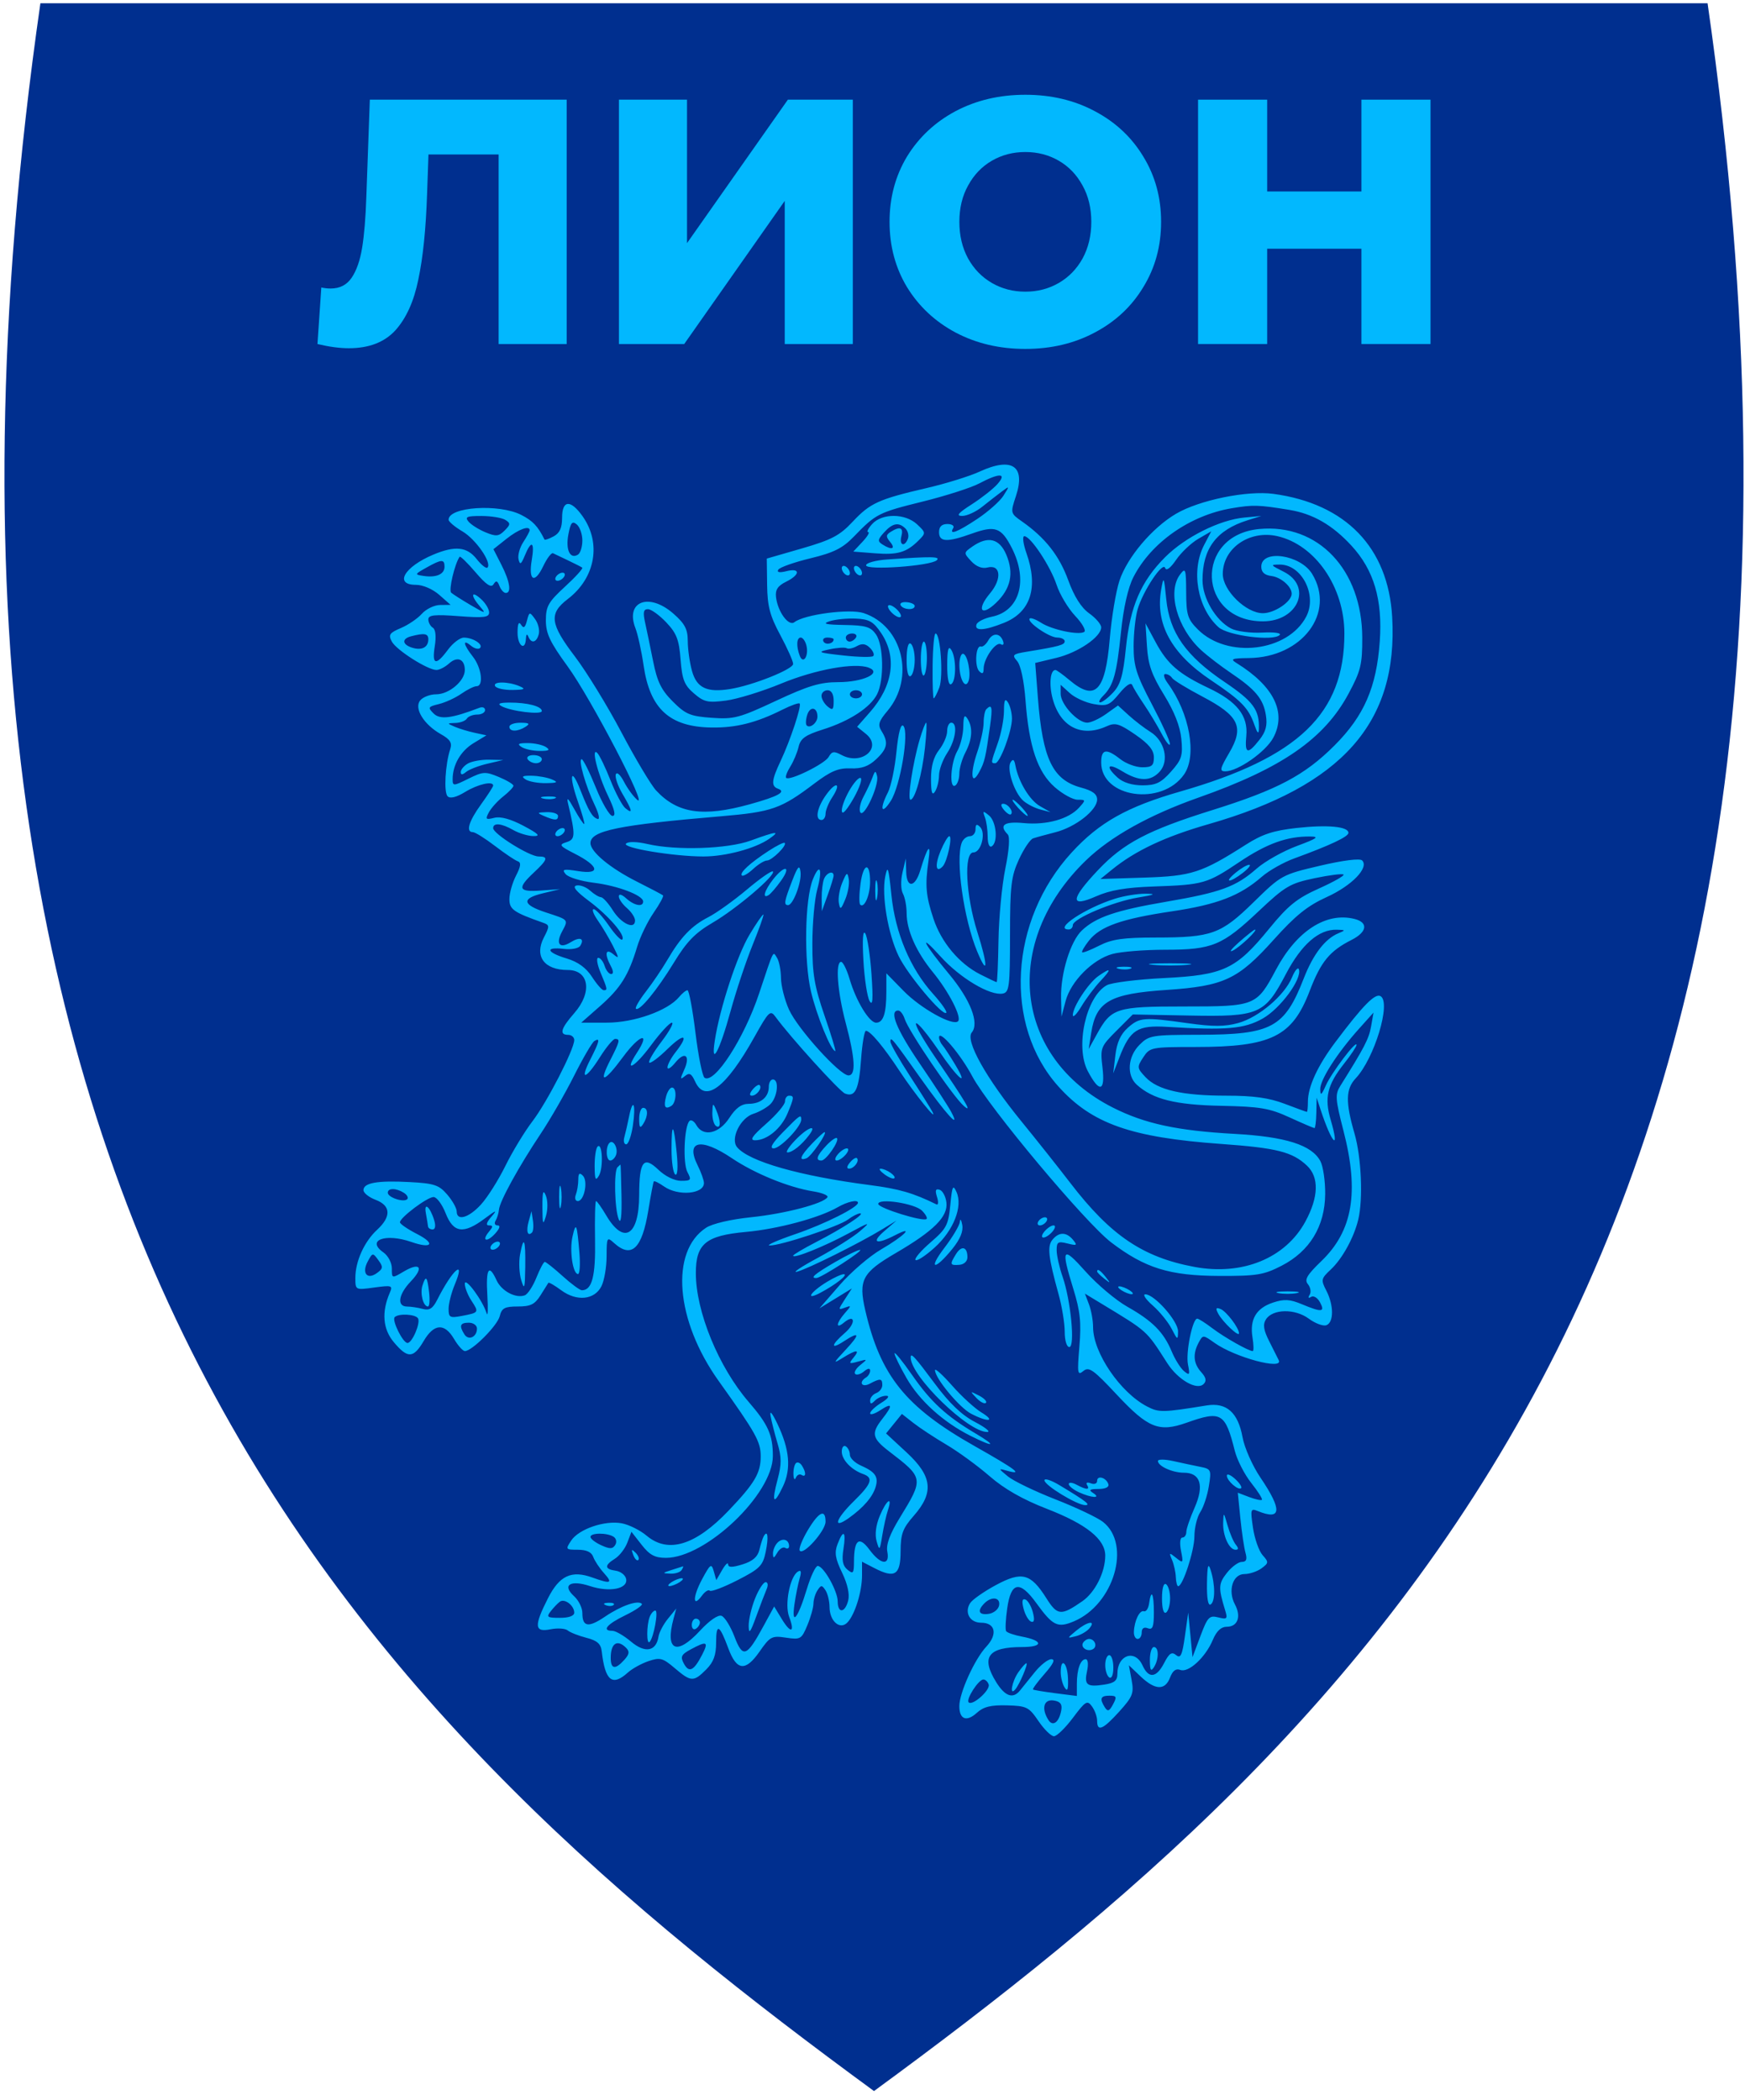
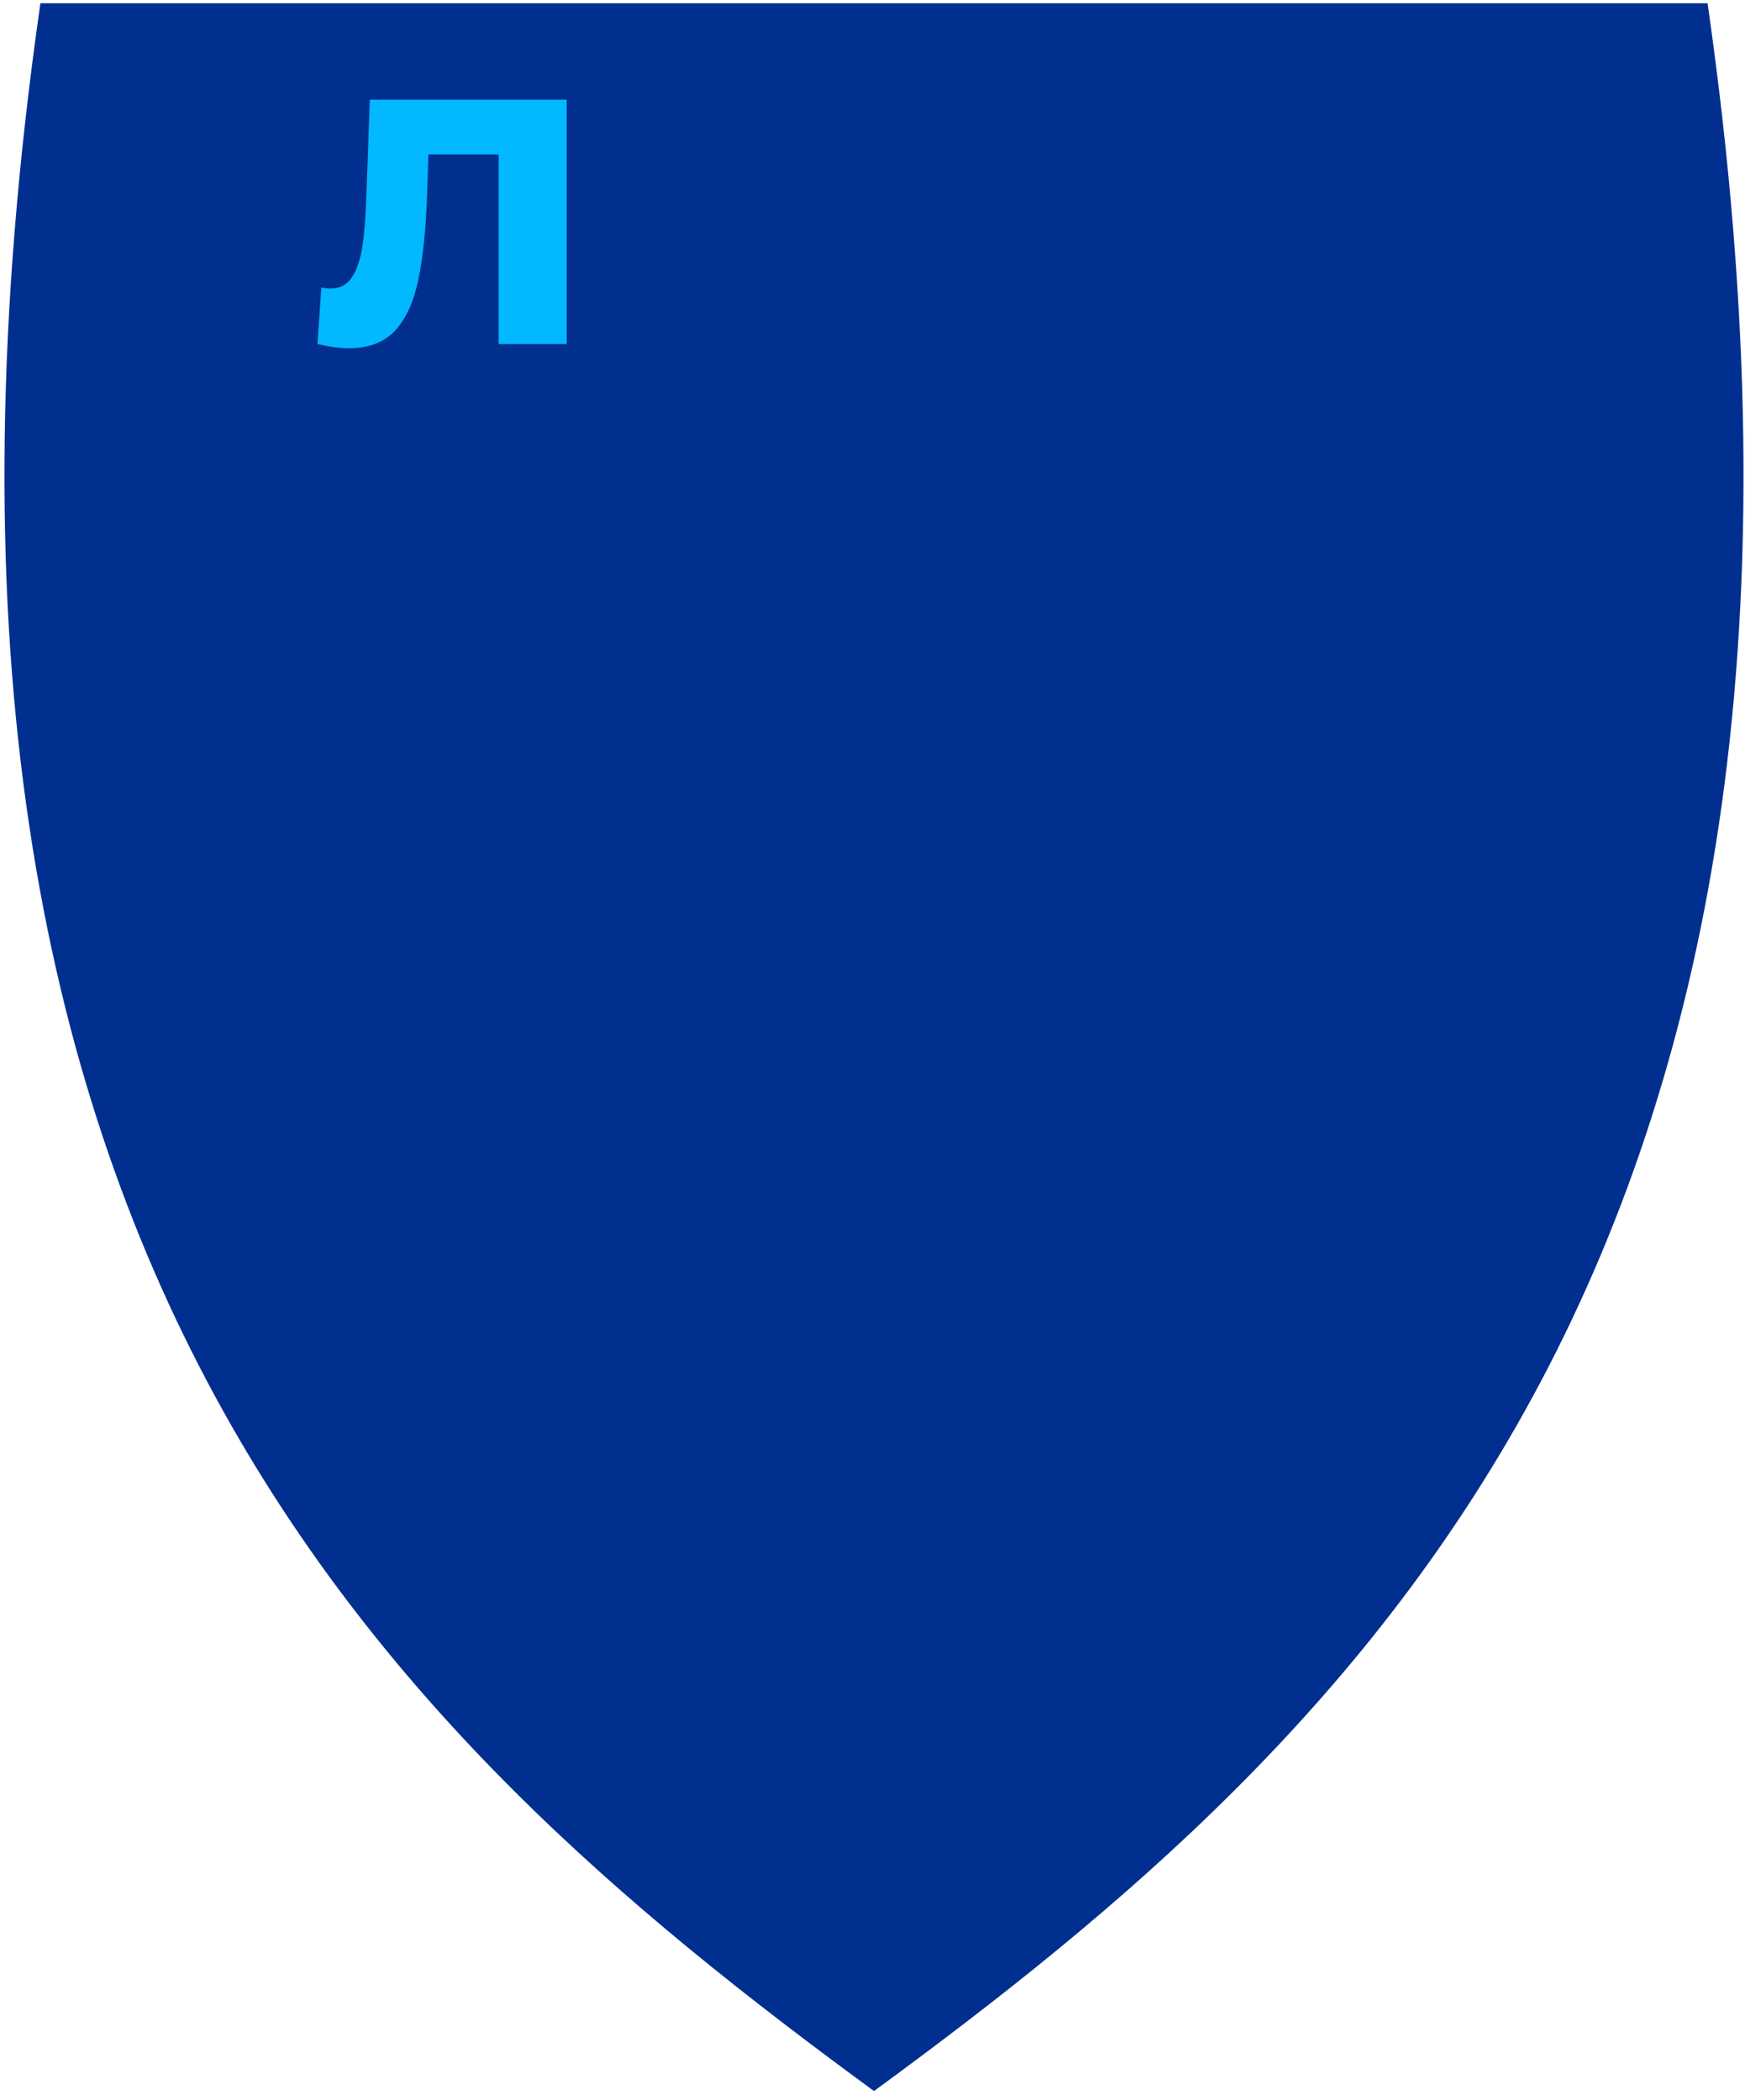
<svg xmlns="http://www.w3.org/2000/svg" width="118" height="142" viewBox="0 0 118 142" fill="none">
  <path d="M59.101 141.373C26.025 117.149 -9.38 84.539 2.732 0.219H115.469C127.581 84.539 92.176 117.149 59.101 141.373Z" fill="#002F8F" />
  <path d="M38.32 6.738V23.259H33.718V10.443H28.974L28.879 13.134C28.8 15.494 28.604 17.414 28.289 18.893C27.99 20.372 27.471 21.521 26.731 22.339C25.992 23.141 24.945 23.543 23.592 23.543C22.963 23.543 22.255 23.448 21.468 23.259L21.728 19.436C21.932 19.483 22.145 19.506 22.365 19.506C22.979 19.506 23.451 19.263 23.781 18.775C24.111 18.287 24.348 17.61 24.489 16.745C24.631 15.864 24.725 14.723 24.772 13.323L25.008 6.738H38.32Z" fill="#02B8FE" />
-   <path d="M41.854 6.738H46.457V16.438L53.278 6.738H57.668V23.259H53.065V13.582L46.268 23.259H41.854V6.738Z" fill="#02B8FE" />
-   <path d="M69.335 23.59C67.588 23.59 66.015 23.22 64.614 22.48C63.23 21.741 62.136 20.718 61.333 19.412C60.547 18.106 60.153 16.635 60.153 14.998C60.153 13.362 60.547 11.891 61.333 10.585C62.136 9.279 63.23 8.256 64.614 7.517C66.015 6.777 67.588 6.407 69.335 6.407C71.081 6.407 72.647 6.777 74.031 7.517C75.432 8.256 76.525 9.279 77.312 10.585C78.115 11.891 78.516 13.362 78.516 14.998C78.516 16.635 78.115 18.106 77.312 19.412C76.525 20.718 75.432 21.741 74.031 22.48C72.647 23.22 71.081 23.59 69.335 23.59ZM69.335 19.719C70.169 19.719 70.924 19.522 71.6 19.129C72.277 18.735 72.812 18.185 73.205 17.477C73.599 16.753 73.796 15.927 73.796 14.998C73.796 14.07 73.599 13.252 73.205 12.544C72.812 11.82 72.277 11.261 71.6 10.868C70.924 10.475 70.169 10.278 69.335 10.278C68.501 10.278 67.745 10.475 67.069 10.868C66.392 11.261 65.857 11.82 65.464 12.544C65.07 13.252 64.874 14.07 64.874 14.998C64.874 15.927 65.07 16.753 65.464 17.477C65.857 18.185 66.392 18.735 67.069 19.129C67.745 19.522 68.501 19.719 69.335 19.719Z" fill="#02B8FE" />
-   <path d="M96.734 6.738V23.259H92.061V16.816H85.688V23.259H81.015V6.738H85.688V12.945H92.061V6.738H96.734Z" fill="#02B8FE" />
-   <path fill-rule="evenodd" clip-rule="evenodd" d="M66.241 31.886C65.563 32.197 63.959 32.696 62.678 32.993C59.412 33.751 58.844 34.009 57.659 35.273C56.782 36.21 56.234 36.498 54.233 37.077L51.851 37.765L51.874 39.544C51.893 40.99 52.059 41.623 52.765 42.937C53.242 43.825 53.633 44.702 53.633 44.887C53.633 45.249 50.912 46.335 49.386 46.582C47.806 46.839 47.113 46.513 46.794 45.363C46.637 44.799 46.508 43.887 46.508 43.338C46.506 42.538 46.312 42.168 45.537 41.487C43.885 40.037 42.265 40.656 42.968 42.469C43.132 42.893 43.38 44.025 43.52 44.984C43.945 47.927 45.279 49.147 48.116 49.187C49.773 49.211 51.149 48.864 52.905 47.981C53.485 47.69 54.011 47.502 54.073 47.564C54.221 47.712 53.439 50.07 52.78 51.464C52.173 52.745 52.134 53.154 52.605 53.322C53.191 53.531 52.632 53.84 50.704 54.375C47.537 55.253 45.823 55.002 44.372 53.448C44.027 53.079 42.97 51.31 42.023 49.516C41.076 47.723 39.661 45.417 38.881 44.391C37.191 42.171 37.105 41.484 38.395 40.5C40.265 39.074 40.684 36.712 39.389 34.894C38.578 33.755 38.009 33.802 38.009 35.008C38.009 35.69 37.848 36.044 37.437 36.264C37.123 36.432 36.846 36.529 36.821 36.479C36.37 35.571 36.031 35.213 35.248 34.813C33.736 34.041 30.334 34.266 30.334 35.137C30.334 35.268 30.758 35.625 31.277 35.931C32.182 36.465 33.28 38.056 32.962 38.374C32.878 38.458 32.551 38.2 32.237 37.801C31.578 36.964 30.779 36.88 29.308 37.495C27.334 38.319 26.629 39.54 28.126 39.54C28.594 39.54 29.256 39.825 29.702 40.217L30.471 40.894L29.76 40.902C29.369 40.907 28.814 41.175 28.527 41.497C28.239 41.819 27.601 42.254 27.107 42.462C26.337 42.788 26.251 42.917 26.496 43.376C26.804 43.951 28.918 45.296 29.514 45.296C29.715 45.296 30.098 45.099 30.364 44.858C30.928 44.348 31.431 44.557 31.431 45.302C31.431 46.039 30.366 46.941 29.494 46.941C29.088 46.941 28.604 47.125 28.417 47.351C27.978 47.88 28.656 48.987 29.819 49.64C30.437 49.987 30.585 50.222 30.447 50.641C30.107 51.678 30.001 53.57 30.268 53.837C30.441 54.01 30.86 53.906 31.462 53.538C32.32 53.016 33.349 52.782 33.349 53.111C33.349 53.187 32.979 53.761 32.527 54.385C31.694 55.535 31.481 56.26 31.976 56.26C32.126 56.26 32.797 56.679 33.468 57.191C34.139 57.704 34.835 58.172 35.014 58.231C35.252 58.31 35.219 58.575 34.893 59.205C34.647 59.681 34.446 60.391 34.446 60.783C34.446 61.484 34.723 61.679 36.717 62.382C37.171 62.542 37.175 62.614 36.777 63.384C36.121 64.653 36.8 65.58 38.388 65.58C39.842 65.58 40.071 67.087 38.831 68.499C37.921 69.537 37.8 69.965 38.42 69.965C38.646 69.965 38.831 70.123 38.831 70.315C38.831 70.945 36.999 74.507 36.004 75.81C35.47 76.51 34.646 77.867 34.174 78.826C33.703 79.784 32.961 80.958 32.526 81.434C31.696 82.343 30.883 82.575 30.883 81.904C30.883 81.686 30.595 81.173 30.243 80.764C29.684 80.114 29.364 80.007 27.707 79.918C25.535 79.801 24.578 79.968 24.578 80.463C24.578 80.653 24.948 80.948 25.401 81.119C26.433 81.509 26.47 82.25 25.502 83.143C24.632 83.945 24.03 85.276 24.03 86.397C24.03 87.222 24.031 87.223 25.309 87.047C26.495 86.885 26.572 86.91 26.361 87.395C25.792 88.706 25.885 89.857 26.634 90.747C27.572 91.861 27.954 91.845 28.653 90.659C29.349 89.481 30.058 89.433 30.702 90.522C30.969 90.975 31.3 91.345 31.437 91.345C31.92 91.345 33.63 89.631 33.793 88.984C33.93 88.435 34.128 88.33 35.017 88.33C35.877 88.33 36.167 88.187 36.549 87.576C36.809 87.162 37.049 86.781 37.082 86.73C37.116 86.678 37.505 86.904 37.948 87.231C38.997 88.007 40.204 87.887 40.671 86.959C40.861 86.582 41.018 85.669 41.02 84.93C41.024 83.644 41.046 83.605 41.525 84.039C42.705 85.106 43.416 84.428 43.84 81.834C44.007 80.808 44.174 79.926 44.211 79.873C44.248 79.82 44.56 79.974 44.905 80.216C45.858 80.884 47.602 80.733 47.602 79.983C47.602 79.796 47.409 79.255 47.173 78.782C46.34 77.112 47.395 76.894 49.49 78.304C51.038 79.346 53.34 80.284 55.001 80.549C55.599 80.645 56.029 80.822 55.954 80.942C55.686 81.376 53.082 82.059 50.796 82.295C49.419 82.437 48.168 82.729 47.745 83.007C45.296 84.611 45.678 89.276 48.592 93.357C51.123 96.901 51.44 97.468 51.44 98.464C51.44 99.594 51.035 100.279 49.275 102.125C47.031 104.481 45.18 105.049 43.728 103.827C43.287 103.456 42.529 103.079 42.044 102.988C40.896 102.774 39.137 103.376 38.622 104.159C38.23 104.754 38.247 104.776 39.081 104.776C39.657 104.776 40.001 104.936 40.114 105.255C40.207 105.519 40.533 106.012 40.839 106.352C41.465 107.047 41.309 107.107 40.057 106.654C38.644 106.143 37.83 106.524 37.052 108.06C36.099 109.94 36.135 110.372 37.226 110.154C37.7 110.059 38.224 110.094 38.391 110.232C38.558 110.37 39.126 110.593 39.654 110.729C40.383 110.916 40.631 111.135 40.69 111.644C40.919 113.646 41.401 114.035 42.462 113.074C42.75 112.814 43.376 112.469 43.854 112.306C44.633 112.042 44.819 112.092 45.625 112.779C46.724 113.717 46.901 113.725 47.752 112.874C48.253 112.372 48.425 111.907 48.425 111.047C48.425 109.715 48.653 109.823 49.249 111.438C49.813 112.964 50.411 113.028 51.361 111.663C52.074 110.638 52.194 110.575 53.152 110.72C54.126 110.867 54.201 110.825 54.591 109.89C54.818 109.348 55.005 108.685 55.007 108.416C55.01 108.147 55.133 107.743 55.281 107.517C55.521 107.151 55.581 107.151 55.821 107.517C55.969 107.743 56.093 108.252 56.095 108.648C56.101 109.617 56.81 110.223 57.311 109.686C57.817 109.142 58.292 107.605 58.292 106.509V105.584L59.133 106.019C60.514 106.732 60.896 106.487 60.9 104.882C60.903 103.704 61.041 103.331 61.791 102.478C63.173 100.904 63.047 99.805 61.297 98.188L59.917 96.912L60.452 96.253L60.988 95.593L61.764 96.202C62.191 96.537 63.197 97.199 64 97.673C64.803 98.147 66.117 99.106 66.921 99.805C67.915 100.668 69.16 101.377 70.807 102.016C73.473 103.05 74.738 104.067 74.738 105.174C74.738 106.292 74.053 107.657 73.193 108.254C71.746 109.258 71.504 109.237 70.752 108.046C69.695 106.372 69.096 106.218 67.336 107.169C66.529 107.605 65.747 108.153 65.6 108.387C65.2 109.021 65.585 109.709 66.34 109.709C67.311 109.709 67.48 110.487 66.693 111.33C65.906 112.174 64.871 114.455 64.871 115.347C64.871 116.247 65.36 116.435 66.056 115.801C66.507 115.39 67.002 115.267 68.09 115.297C69.427 115.332 69.577 115.408 70.224 116.359C70.607 116.923 71.078 117.384 71.271 117.384C71.463 117.384 72.042 116.822 72.556 116.136C73.405 115.003 73.523 114.932 73.84 115.366C74.033 115.629 74.19 116.067 74.19 116.34C74.19 117.103 74.581 116.939 75.691 115.711C76.597 114.707 76.687 114.478 76.522 113.587L76.337 112.587L77.129 113.341C78.111 114.276 78.785 114.301 79.122 113.415C79.298 112.951 79.518 112.788 79.814 112.901C80.367 113.114 81.518 112.052 82.011 110.874C82.263 110.274 82.571 109.983 82.956 109.983C83.695 109.983 83.948 109.296 83.511 108.479C83.012 107.546 83.36 106.42 84.147 106.42C84.492 106.42 85.013 106.246 85.303 106.034C85.796 105.673 85.801 105.613 85.38 105.143C85.132 104.865 84.839 104.033 84.729 103.293C84.545 102.044 84.568 101.962 85.047 102.158C86.663 102.818 86.724 102.097 85.238 99.906C84.695 99.107 84.154 97.885 84.022 97.165C83.717 95.494 82.936 94.802 81.6 95.019C78.618 95.503 78.374 95.508 77.573 95.093C75.757 94.154 73.916 91.452 73.916 89.727C73.916 89.279 73.791 88.587 73.639 88.187L73.363 87.46L74.393 88.084C77.66 90.064 77.485 89.907 78.938 92.167C79.662 93.292 80.94 94.024 81.392 93.572C81.603 93.361 81.556 93.132 81.228 92.769C80.7 92.185 80.644 91.54 81.057 90.77C81.342 90.236 81.352 90.237 82.135 90.794C83.501 91.767 86.804 92.656 86.471 91.962C86.417 91.849 86.134 91.287 85.843 90.713C85.443 89.928 85.384 89.556 85.603 89.206C86.052 88.488 87.567 88.461 88.504 89.154C88.943 89.478 89.479 89.677 89.695 89.594C90.201 89.4 90.198 88.242 89.688 87.256C89.313 86.531 89.331 86.445 89.989 85.831C90.767 85.104 91.553 83.678 91.847 82.458C92.182 81.07 92.058 78.232 91.593 76.632C90.977 74.513 90.997 73.626 91.677 72.902C92.937 71.56 94.08 67.796 93.362 67.352C92.996 67.126 92.178 67.955 90.286 70.474C89.099 72.054 88.443 73.479 88.443 74.479C88.443 74.861 88.412 75.173 88.374 75.173C88.337 75.173 87.657 74.926 86.864 74.624C85.808 74.223 84.758 74.077 82.942 74.077C79.953 74.077 78.279 73.695 77.463 72.826C76.883 72.209 76.876 72.146 77.31 71.483C77.753 70.807 77.852 70.787 80.843 70.786C85.97 70.783 87.38 70.091 88.563 66.996C89.318 65.02 89.911 64.296 91.389 63.549C92.452 63.012 92.545 62.367 91.593 62.128C89.679 61.648 87.681 62.937 86.287 65.552C84.974 68.016 84.897 68.046 80.083 68.046C75.472 68.046 75.15 68.148 74.176 69.914L73.619 70.924L73.79 69.828C74.123 67.709 75.04 67.186 78.883 66.928C82.761 66.668 83.719 66.219 86.127 63.536C87.604 61.891 88.411 61.242 89.72 60.647C91.417 59.877 92.594 58.657 92.11 58.173C91.958 58.021 90.838 58.161 89.263 58.53C86.703 59.13 86.64 59.165 84.781 60.985C82.559 63.161 81.946 63.383 78.154 63.385C75.952 63.386 75.189 63.496 74.335 63.931C73.748 64.23 73.227 64.434 73.177 64.384C73.127 64.334 73.332 63.98 73.633 63.598C74.395 62.629 75.835 62.12 79.254 61.613C82.306 61.159 83.847 60.566 85.331 59.272C85.805 58.859 86.791 58.302 87.523 58.035C89.955 57.147 91.184 56.568 91.184 56.31C91.184 55.879 89.774 55.746 87.671 55.979C86.108 56.152 85.353 56.401 84.245 57.108C81.261 59.012 80.583 59.232 77.386 59.333L74.414 59.428L75.193 58.795C76.773 57.509 78.788 56.561 81.728 55.719C90.771 53.128 94.555 48.856 94.141 41.704C93.87 37.018 91.005 34.053 86.109 33.389C84.341 33.149 81.103 33.81 79.532 34.731C77.918 35.676 76.226 37.675 75.701 39.254C75.461 39.977 75.165 41.752 75.043 43.197C74.743 46.751 74.063 47.447 72.321 45.982C71.873 45.605 71.445 45.296 71.37 45.296C71.018 45.296 70.923 46.28 71.183 47.243C71.695 49.145 73.133 49.877 74.835 49.102C75.414 48.838 75.68 48.916 76.767 49.663C77.686 50.296 78.027 50.712 78.027 51.203C78.027 51.76 77.893 51.875 77.242 51.875C76.81 51.875 76.143 51.628 75.76 51.327C74.808 50.578 74.464 50.638 74.464 51.553C74.464 53.933 78.553 54.525 80.066 52.363C80.96 51.088 80.445 48.208 78.961 46.187C78.712 45.848 78.64 45.57 78.8 45.57C78.96 45.57 79.165 45.689 79.255 45.835C79.345 45.98 80.266 46.545 81.302 47.09C83.794 48.399 84.149 49.146 83.117 50.908C82.491 51.975 82.455 52.149 82.857 52.149C83.706 52.149 85.585 50.834 86.098 49.883C87.017 48.176 86.146 46.396 83.625 44.833C83.172 44.552 83.289 44.504 84.451 44.49C88.059 44.447 90.33 41.428 88.729 38.801C87.931 37.493 85.291 37.116 85.291 38.311C85.291 38.685 85.505 38.883 85.976 38.943C86.625 39.026 87.347 39.657 87.347 40.141C87.347 40.673 86.187 41.459 85.4 41.459C84.262 41.459 82.687 39.92 82.687 38.806C82.687 37.07 84.484 35.822 86.369 36.247C88.936 36.826 90.91 39.688 90.91 42.829C90.91 48.245 87.829 51.211 79.809 53.514C76.215 54.546 74.338 55.599 72.473 57.631C68.249 62.229 67.847 69.312 71.574 73.457C73.836 75.973 76.472 76.903 82.585 77.341C86.333 77.61 87.385 77.876 88.374 78.802C89.21 79.585 89.172 80.933 88.269 82.593C86.921 85.07 84.014 86.257 80.776 85.655C77.286 85.006 75.106 83.533 72.379 79.982C71.564 78.92 70.09 77.064 69.105 75.858C66.686 72.899 65.258 70.352 65.712 69.805C66.238 69.172 65.623 67.591 64.176 65.854C62.442 63.773 62.038 62.937 63.602 64.667C64.922 66.128 66.955 67.338 67.811 67.173C68.248 67.089 68.297 66.697 68.299 63.246C68.301 59.884 68.375 59.252 68.902 58.107C69.232 57.389 69.663 56.748 69.859 56.682C70.055 56.615 70.734 56.429 71.368 56.267C72.734 55.917 74.19 54.775 74.19 54.054C74.19 53.688 73.879 53.457 73.108 53.249C71.182 52.73 70.503 51.319 70.184 47.178L70.003 44.821L71.427 44.479C72.897 44.127 74.464 43.06 74.464 42.413C74.464 42.21 74.099 41.784 73.652 41.467C73.113 41.083 72.637 40.33 72.234 39.223C71.63 37.568 70.681 36.36 69.128 35.269C68.32 34.702 68.318 34.692 68.701 33.532C69.369 31.506 68.432 30.878 66.241 31.886ZM67.448 32.729C67.161 33.054 66.378 33.67 65.708 34.1C64.78 34.694 64.627 34.881 65.07 34.881C65.389 34.881 66 34.6 66.425 34.257C66.852 33.915 67.446 33.452 67.745 33.23C68.275 32.836 68.278 32.844 67.857 33.51C67.619 33.887 66.82 34.596 66.082 35.086C64.726 35.986 64.149 36.205 64.459 35.703C64.553 35.552 64.375 35.429 64.064 35.429C63.683 35.429 63.5 35.606 63.5 35.977C63.5 36.654 64.041 36.678 65.728 36.073C67.3 35.51 67.712 35.659 68.421 37.049C69.544 39.25 68.948 41.311 67.077 41.694C66.564 41.798 66.095 42.035 66.033 42.22C65.879 42.681 66.566 42.64 67.891 42.11C69.698 41.387 70.231 39.723 69.405 37.382C69.186 36.76 69.124 36.251 69.267 36.251C69.689 36.251 71.032 38.278 71.451 39.546C71.664 40.191 72.229 41.134 72.708 41.642C73.186 42.148 73.46 42.635 73.317 42.723C72.934 42.96 71.134 42.577 70.397 42.102C70.045 41.875 69.699 41.747 69.629 41.817C69.409 42.037 70.949 43.104 71.486 43.104C71.767 43.104 71.997 43.217 71.997 43.356C71.997 43.601 71.634 43.701 69.435 44.062C68.475 44.219 68.416 44.276 68.782 44.697C69.023 44.975 69.248 46.032 69.347 47.352C69.58 50.477 70.16 52.197 71.325 53.219C71.856 53.686 72.552 54.068 72.871 54.068C73.431 54.068 73.435 54.087 72.966 54.605C72.266 55.379 70.769 55.795 69.224 55.647C67.905 55.52 67.527 55.787 68.143 56.411C68.303 56.573 68.242 57.446 67.981 58.727C67.751 59.858 67.543 62.047 67.519 63.592C67.495 65.137 67.439 66.401 67.395 66.401C67.351 66.402 66.846 66.163 66.273 65.87C64.858 65.148 63.651 63.708 63.121 62.11C62.605 60.554 62.546 59.853 62.787 58.179C62.968 56.915 62.722 57.211 62.232 58.842C61.884 60.004 61.314 60.072 61.279 58.956L61.251 58.042L61.028 58.992C60.901 59.529 60.913 60.148 61.056 60.414C61.194 60.672 61.307 61.266 61.307 61.733C61.307 62.891 61.956 64.352 63.08 65.724C64.163 67.045 65.053 68.778 64.785 69.045C64.438 69.392 62.264 68.182 61.102 66.994L59.937 65.803V67.039C59.937 68.517 59.731 69.143 59.245 69.143C58.78 69.143 57.891 67.681 57.453 66.196C57.264 65.555 57.005 65.031 56.878 65.031C56.476 65.031 56.629 67.052 57.189 69.162C57.832 71.577 57.891 72.706 57.375 72.706C56.79 72.706 53.945 69.561 53.356 68.264C53.063 67.617 52.818 66.655 52.812 66.128C52.806 65.6 52.687 64.987 52.547 64.765C52.253 64.3 52.362 64.083 51.328 67.179C50.315 70.211 48.324 73.289 47.646 72.87C47.5 72.78 47.222 71.411 47.029 69.828C46.835 68.245 46.592 66.95 46.488 66.95C46.384 66.95 46.13 67.155 45.923 67.405C45.158 68.329 42.891 69.137 41.054 69.14L39.302 69.143L40.584 68.015C41.967 66.797 42.505 65.937 43.083 64.017C43.286 63.34 43.789 62.302 44.198 61.711C44.608 61.12 44.894 60.591 44.834 60.536C44.773 60.482 43.984 60.065 43.08 59.611C41.27 58.702 39.928 57.592 39.928 57.002C39.928 56.162 41.815 55.774 48.757 55.187C52.202 54.895 52.809 54.682 55.066 52.974C56.176 52.134 56.694 51.917 57.51 51.949C58.261 51.979 58.735 51.811 59.241 51.337C60.013 50.612 60.093 50.199 59.614 49.432C59.346 49.002 59.412 48.774 60.015 48.058C61.895 45.823 61.039 42.32 58.398 41.449C57.455 41.138 54.391 41.541 53.719 42.065C53.329 42.37 52.589 41.359 52.475 40.366C52.419 39.874 52.594 39.607 53.153 39.332C54.118 38.859 54.136 38.376 53.181 38.616C52.709 38.734 52.516 38.698 52.63 38.514C52.726 38.358 53.701 38.013 54.795 37.748C56.385 37.363 56.978 37.067 57.744 36.274C59.229 34.738 59.399 34.651 62.4 33.909C63.949 33.526 65.663 32.976 66.209 32.688C67.592 31.957 68.117 31.974 67.448 32.729ZM87.197 34.474C88.783 34.735 90.101 35.495 91.388 36.892C92.907 38.54 93.5 40.547 93.302 43.364C93.083 46.467 92.243 48.396 90.239 50.402C88.228 52.415 86.375 53.395 81.996 54.764C77.636 56.127 75.984 56.993 74.258 58.817C72.376 60.807 72.332 61.39 74.121 60.599C75.068 60.181 76.133 60 78.027 59.934C81.381 59.817 81.621 59.748 83.82 58.272C85.667 57.033 87.032 56.541 88.58 56.555C89.248 56.562 89.084 56.681 87.701 57.195C86.765 57.543 85.541 58.23 84.98 58.723C83.578 59.954 82.541 60.335 78.894 60.959C75.466 61.545 74.122 62.001 73.161 62.904C72.386 63.632 71.714 65.815 71.751 67.48L71.78 68.732L72.058 67.68C72.412 66.347 73.876 64.87 75.213 64.499C75.781 64.341 77.391 64.212 78.79 64.211C81.976 64.209 82.647 63.932 85.118 61.6C86.904 59.916 87.231 59.724 88.896 59.374C89.898 59.164 90.779 59.053 90.853 59.128C90.928 59.202 90.177 59.627 89.184 60.072C87.698 60.739 87.105 61.218 85.823 62.787C83.578 65.536 82.75 65.925 78.716 66.125C76.905 66.215 75.162 66.433 74.842 66.61C73.438 67.386 72.691 70.763 73.558 72.416C74.34 73.906 74.746 73.811 74.553 72.183C74.394 70.844 74.425 70.762 75.495 69.692L76.601 68.586L80.398 68.659C85.142 68.75 85.517 68.59 86.953 65.857C88.009 63.847 89.183 62.824 90.394 62.856C91 62.872 91.008 62.89 90.499 63.1C89.606 63.469 88.797 64.522 88.171 66.128C86.862 69.486 86.004 69.95 81.099 69.959C77.89 69.965 77.696 69.998 77.056 70.638C76.255 71.438 76.169 72.702 76.873 73.338C77.957 74.32 79.482 74.7 82.58 74.763C85.211 74.815 85.84 74.922 87.204 75.547C88.073 75.944 88.83 76.269 88.887 76.269C88.944 76.269 89.001 75.807 89.013 75.242L89.034 74.214L89.305 75.036C90.062 77.341 90.629 77.904 89.982 75.708C89.544 74.224 89.754 73.343 90.886 71.914C91.351 71.327 91.732 70.754 91.732 70.642C91.732 70.288 90.035 72.532 89.653 73.391C89.359 74.052 89.285 74.102 89.276 73.644C89.264 73.005 90.418 71.204 91.897 69.554L92.88 68.458L92.714 69.398C92.567 70.233 92.269 70.808 90.639 73.409C90.272 73.995 90.293 74.295 90.852 76.466C91.92 80.609 91.475 83.22 89.353 85.261C88.373 86.205 88.191 86.518 88.446 86.825C88.621 87.037 88.673 87.357 88.561 87.538C88.436 87.74 88.475 87.794 88.661 87.679C88.828 87.576 89.097 87.742 89.261 88.048C89.618 88.715 89.385 88.74 88.042 88.179C87.226 87.838 86.841 87.816 86.088 88.064C84.945 88.441 84.497 89.2 84.696 90.423C84.778 90.93 84.785 91.345 84.712 91.345C84.433 91.345 82.789 90.415 81.976 89.797C81.509 89.442 81.052 89.152 80.959 89.152C80.636 89.152 80.172 91.45 80.333 92.251C80.474 92.957 80.441 93.012 80.067 92.702C79.832 92.507 79.456 91.908 79.232 91.37C78.686 90.064 77.936 89.308 76.236 88.348C75.456 87.908 74.183 86.836 73.408 85.965C71.835 84.201 71.721 84.363 72.579 87.136C73.047 88.65 73.127 89.407 72.99 91.035C72.837 92.86 72.863 93.02 73.256 92.694C73.633 92.381 73.934 92.593 75.516 94.287C77.638 96.556 78.371 96.851 80.246 96.186C82.582 95.356 82.851 95.513 83.5 98.092C83.657 98.712 84.156 99.687 84.61 100.258C85.064 100.829 85.389 101.343 85.332 101.399C85.276 101.456 84.886 101.371 84.466 101.211L83.703 100.921L83.875 102.643C83.97 103.59 84.126 104.642 84.222 104.981C84.348 105.43 84.28 105.598 83.972 105.598C83.74 105.598 83.284 105.934 82.961 106.346C82.392 107.069 82.379 107.344 82.844 108.859C83.026 109.452 82.981 109.5 82.379 109.349C81.778 109.198 81.659 109.322 81.176 110.61L80.64 112.039L80.495 110.532L80.35 109.024L80.126 110.616C79.944 111.912 79.834 112.15 79.53 111.898C79.237 111.655 79.065 111.769 78.723 112.431C78.195 113.451 77.674 113.507 77.255 112.587C76.751 111.482 75.56 111.883 75.56 113.159C75.56 113.625 75.362 113.789 74.67 113.894C73.491 114.073 73.302 113.922 73.51 112.972C73.61 112.519 73.57 112.176 73.419 112.176C73.064 112.176 72.819 112.859 72.819 113.853V114.662L71.38 114.478C70.589 114.377 69.903 114.263 69.856 114.224C69.809 114.184 70.161 113.708 70.638 113.164C71.238 112.481 71.378 112.176 71.09 112.176C70.862 112.176 70.354 112.577 69.962 113.067C69.569 113.557 69.122 114.112 68.967 114.3C68.493 114.879 67.956 114.685 67.36 113.72C66.314 112.028 66.816 111.354 69.117 111.354C70.567 111.354 70.56 110.921 69.106 110.648C68.582 110.55 68.1 110.383 68.035 110.277C67.97 110.172 68.003 109.478 68.11 108.736C68.367 106.934 68.955 106.831 70.084 108.39C71.192 109.92 71.515 110.078 72.608 109.621C75.326 108.485 76.524 104.418 74.589 102.896C74.217 102.603 72.772 101.918 71.379 101.373C69.985 100.829 68.537 100.13 68.16 99.821C67.497 99.278 67.495 99.265 68.091 99.432C69.239 99.753 68.717 99.357 65.898 97.764C61.234 95.128 59.532 93.012 58.509 88.579C58.039 86.546 58.31 86.037 60.556 84.727C63.146 83.217 64.112 82.254 63.998 81.296C63.95 80.891 63.744 80.505 63.54 80.438C63.267 80.348 63.22 80.478 63.363 80.929C63.47 81.266 63.452 81.49 63.323 81.427C61.759 80.656 60.799 80.378 58.831 80.123C54.074 79.506 50.647 78.529 49.843 77.56C49.37 76.99 50.071 75.567 50.957 75.297C51.298 75.193 51.793 74.919 52.056 74.687C52.568 74.237 52.72 72.98 52.262 72.98C52.111 72.98 51.988 73.202 51.988 73.474C51.988 74.167 51.451 74.624 50.631 74.628C50.136 74.63 49.752 74.91 49.313 75.587C48.623 76.653 47.546 76.884 47.089 76.066C46.942 75.803 46.732 75.678 46.624 75.786C46.264 76.146 46.164 78.645 46.485 79.244C46.771 79.779 46.731 79.833 46.051 79.833C45.609 79.833 44.982 79.526 44.521 79.084C43.517 78.121 43.227 78.505 43.221 80.808C43.214 83.556 42.182 84.186 40.992 82.169C40.678 81.638 40.37 81.203 40.307 81.203C40.243 81.203 40.212 82.371 40.237 83.799C40.281 86.288 40.035 87.233 39.347 87.233C39.215 87.233 38.629 86.802 38.045 86.274C37.461 85.746 36.919 85.315 36.84 85.315C36.762 85.315 36.507 85.792 36.274 86.375C36.04 86.959 35.688 87.498 35.49 87.573C34.884 87.804 33.91 87.286 33.577 86.556C33.058 85.416 32.847 85.761 32.955 87.576C33.011 88.518 32.988 89.062 32.904 88.785C32.645 87.93 31.431 86.288 31.431 86.794C31.431 87.046 31.632 87.561 31.879 87.937C32.401 88.734 32.393 88.746 31.225 88.969C30.424 89.121 30.334 89.073 30.334 88.493C30.334 88.139 30.521 87.402 30.749 86.856C31.509 85.038 30.607 85.815 29.567 87.874C29.265 88.471 29.038 88.615 28.589 88.494C28.268 88.408 27.788 88.335 27.525 88.334C26.818 88.328 26.94 87.51 27.779 86.634C28.68 85.694 28.413 85.31 27.311 85.961C26.497 86.442 26.497 86.442 26.497 85.757C26.497 85.371 26.245 84.895 25.919 84.667C24.745 83.845 26.07 83.358 27.821 83.969C29.207 84.452 29.476 84.082 28.21 83.434C27.569 83.105 27.045 82.747 27.045 82.637C27.045 82.318 28.895 80.929 29.319 80.929C29.53 80.929 29.897 81.422 30.134 82.025C30.659 83.363 31.342 83.456 32.775 82.386C33.564 81.797 33.656 81.77 33.238 82.249C32.893 82.645 32.835 82.848 33.066 82.848C33.349 82.848 33.35 82.928 33.07 83.265C32.54 83.904 32.918 84.024 33.485 83.398C33.793 83.057 33.856 82.848 33.65 82.848C33.467 82.848 33.404 82.708 33.509 82.536C33.615 82.365 33.719 82.026 33.74 81.783C33.788 81.219 35.073 78.882 36.563 76.649C37.201 75.694 38.215 73.932 38.818 72.734C39.42 71.535 40.039 70.477 40.194 70.381C40.604 70.128 40.544 70.401 39.922 71.621C39.17 73.096 39.608 72.995 40.57 71.472C40.998 70.794 41.46 70.239 41.597 70.239C41.952 70.239 41.916 70.398 41.279 71.647C40.427 73.318 40.829 73.221 42.146 71.438C43.267 69.921 44.026 69.715 43.06 71.19C42.145 72.586 42.915 72.172 44.023 70.672C44.645 69.831 45.278 69.143 45.431 69.143C45.584 69.143 45.27 69.717 44.734 70.419C44.198 71.121 43.825 71.761 43.904 71.841C43.984 71.92 44.54 71.506 45.141 70.919C46.283 69.803 46.625 69.94 45.684 71.136C45.382 71.519 45.136 71.982 45.136 72.163C45.136 72.344 45.371 72.201 45.66 71.846C46.316 71.037 46.708 71.359 46.261 72.34C45.978 72.961 45.986 73.024 46.311 72.754C46.616 72.501 46.757 72.575 47.005 73.119C47.684 74.609 49.088 73.554 51.017 70.104C51.995 68.356 52.092 68.265 52.448 68.755C53.433 70.109 56.772 73.791 57.144 73.934C57.832 74.199 58.081 73.669 58.227 71.629C58.303 70.563 58.451 69.691 58.555 69.691C58.849 69.691 59.758 70.778 60.846 72.432C61.845 73.949 63.448 75.939 63.054 75.173C62.938 74.947 62.251 73.852 61.527 72.74C60.803 71.627 60.211 70.585 60.211 70.423C60.211 70.04 60.335 70.191 62.267 72.919C63.969 75.323 65.008 76.463 64.322 75.173C64.121 74.796 63.176 73.343 62.221 71.944C60.624 69.604 60.099 68.32 60.741 68.32C60.881 68.32 61.077 68.576 61.176 68.887C61.437 69.708 64.431 74.119 65.165 74.763C65.792 75.313 65.366 74.588 63.234 71.473C62.821 70.87 62.33 70.084 62.142 69.726C61.533 68.566 62.353 69.373 63.5 71.061C64.761 72.918 65.562 73.599 64.605 72.001C64.251 71.409 63.857 70.807 63.73 70.664C63.604 70.521 63.5 70.284 63.5 70.137C63.5 69.57 64.948 71.267 65.753 72.777C66.866 74.866 73.406 82.68 75.149 84.004C77.429 85.735 79.085 86.249 82.419 86.263C84.986 86.273 85.452 86.197 86.665 85.574C88.563 84.598 89.591 82.91 89.611 80.736C89.62 79.857 89.473 78.851 89.285 78.5C88.703 77.41 86.938 76.851 83.487 76.66C79.607 76.446 77.415 75.973 75.264 74.887C68.555 71.501 67.699 63.724 73.425 58.178C75.095 56.56 77.712 55.099 81.042 53.925C86.687 51.936 89.552 49.952 91.193 46.895C92.019 45.356 92.124 44.926 92.118 43.104C92.102 38.514 89.127 35.383 85.146 35.766C80.719 36.191 80.96 42.007 85.404 42.007C87.787 42.007 88.772 39.636 86.798 38.65C85.898 38.2 85.883 38.171 86.545 38.17C88.028 38.169 89.082 40.233 88.335 41.677C87.096 44.072 83.006 44.561 80.999 42.554C80.31 41.865 80.219 41.575 80.211 40.041C80.203 38.456 80.168 38.353 79.8 38.839C78.916 40.007 79.601 42.468 81.223 43.954C81.651 44.346 82.557 45.041 83.235 45.498C84.899 46.619 85.424 47.25 85.601 48.346C85.713 49.037 85.602 49.462 85.159 50.025C84.362 51.037 84.161 50.974 84.278 49.747C84.407 48.393 83.644 47.424 81.735 46.522C79.714 45.565 78.942 44.899 78.147 43.42L77.461 42.144L77.56 43.707C77.638 44.935 77.884 45.635 78.71 46.973C79.411 48.108 79.802 49.104 79.885 49.962C79.993 51.095 79.91 51.358 79.183 52.172C78.505 52.931 78.161 53.096 77.255 53.096C76.56 53.096 75.942 52.905 75.582 52.58C74.713 51.794 74.902 51.542 75.903 52.152C77.028 52.838 77.811 52.843 78.422 52.167C79.078 51.442 78.761 50.082 77.798 49.486C77.396 49.237 76.738 48.733 76.334 48.366L75.6 47.698L74.784 48.279C74.335 48.598 73.766 48.86 73.518 48.86C72.866 48.86 71.723 47.616 71.723 46.906V46.297L72.34 46.859C72.679 47.168 73.407 47.502 73.959 47.6C74.858 47.76 75.035 47.687 75.695 46.88C76.148 46.327 76.481 46.11 76.563 46.315C76.636 46.498 76.995 47.089 77.361 47.627C77.726 48.166 78.266 49.064 78.562 49.624C78.858 50.183 79.105 50.486 79.112 50.296C79.118 50.106 78.569 48.898 77.89 47.611C76.845 45.63 76.657 45.034 76.657 43.707C76.657 42.845 76.777 41.72 76.925 41.205C77.279 39.97 78.633 37.932 78.789 38.399C78.864 38.623 79.144 38.415 79.533 37.847C79.877 37.346 80.552 36.708 81.033 36.428L81.908 35.921L81.428 36.84C80.522 38.572 80.963 41.106 82.395 42.402C83.031 42.977 86.093 43.37 86.532 42.932C86.67 42.795 86.162 42.725 85.347 42.769C84.559 42.811 83.617 42.686 83.243 42.491C82.206 41.948 81.316 40.436 81.316 39.217C81.316 37.086 82.263 35.83 84.364 35.174L85.291 34.884L84.145 34.991C82.473 35.147 80.148 36.309 78.789 37.668C77.154 39.304 76.421 41.002 76.136 43.812C75.948 45.669 75.769 46.289 75.271 46.82C74.925 47.188 74.532 47.489 74.397 47.489C74.261 47.489 74.355 47.285 74.604 47.035C75.294 46.346 75.514 45.555 75.803 42.733C75.97 41.104 76.278 39.734 76.638 39.029C77.835 36.681 80.467 34.837 83.297 34.361C84.731 34.119 85.109 34.13 87.197 34.474ZM34.172 35.149C34.533 35.377 34.526 35.465 34.121 35.871C33.725 36.267 33.542 36.284 32.828 35.988C32.371 35.799 31.854 35.472 31.68 35.262C31.418 34.946 31.569 34.882 32.562 34.885C33.221 34.887 33.946 35.006 34.172 35.149ZM58.977 35.429C58.705 35.73 58.584 35.977 58.709 35.977C58.834 35.977 58.658 36.273 58.319 36.634L57.701 37.292L59.161 37.407C60.702 37.529 61.304 37.351 62.126 36.529C62.613 36.041 62.61 36.009 62.019 35.453C61.217 34.7 59.649 34.687 58.977 35.429ZM39.38 36.542C39.38 36.968 39.245 37.398 39.082 37.499C38.551 37.828 38.239 37.176 38.433 36.143C38.585 35.329 38.692 35.2 39 35.455C39.209 35.628 39.38 36.118 39.38 36.542ZM61.231 35.736C61.4 35.906 61.473 36.214 61.394 36.422C61.168 37.01 60.793 36.865 60.954 36.251C61.108 35.662 60.858 35.562 60.228 35.96C59.902 36.167 59.897 36.283 60.194 36.641C60.587 37.116 60.303 37.21 59.674 36.812C59.331 36.595 59.347 36.477 59.785 35.994C60.359 35.359 60.779 35.284 61.231 35.736ZM35.816 35.85C35.816 35.93 35.621 36.294 35.382 36.658C35.144 37.023 35.001 37.542 35.065 37.814C35.16 38.214 35.24 38.165 35.492 37.553C35.938 36.47 36.168 36.625 35.958 37.867C35.721 39.27 36.153 39.496 36.736 38.274C36.99 37.741 37.288 37.35 37.398 37.404C37.508 37.458 37.968 37.677 38.42 37.892C38.872 38.106 39.301 38.324 39.372 38.378C39.443 38.431 38.919 39.009 38.207 39.663C37.08 40.698 36.913 40.992 36.913 41.943C36.913 42.83 37.189 43.414 38.386 45.056C39.948 47.199 43.877 54.729 43.094 54.079C42.84 53.868 42.436 53.317 42.195 52.854C41.947 52.376 41.707 52.162 41.641 52.359C41.576 52.55 41.781 53.143 42.096 53.677C42.765 54.81 42.818 55.081 42.285 54.638C42.074 54.463 41.623 53.616 41.283 52.755C40.943 51.894 40.544 51.066 40.397 50.915C39.943 50.451 40.413 52.335 41.117 53.807C41.568 54.75 41.66 55.164 41.417 55.164C41.224 55.164 40.718 54.302 40.292 53.248C39.865 52.195 39.434 51.332 39.333 51.33C39.082 51.325 39.602 53.153 40.215 54.427C40.496 55.013 40.582 55.428 40.41 55.37C40.049 55.25 39.816 54.857 39.245 53.408C38.603 51.777 38.456 52.422 39.071 54.172C39.368 55.019 39.563 55.712 39.502 55.712C39.442 55.712 39.136 55.25 38.823 54.684C38.414 53.944 38.3 53.848 38.416 54.342C38.923 56.483 38.912 56.746 38.302 56.94C37.769 57.109 37.827 57.187 38.873 57.722C40.521 58.563 40.633 59.14 39.1 58.895C38.102 58.736 37.974 58.766 38.249 59.098C38.428 59.313 39.279 59.575 40.142 59.68C41.773 59.88 43.491 60.532 43.491 60.951C43.491 61.342 42.89 61.231 42.348 60.74C42.043 60.465 41.846 60.412 41.846 60.606C41.846 60.782 42.093 61.136 42.395 61.395C42.696 61.653 42.943 62.031 42.943 62.234C42.943 62.882 42.011 62.454 41.439 61.544C41.135 61.062 40.773 60.662 40.635 60.657C40.496 60.651 40.166 60.45 39.901 60.211C39.637 59.971 39.224 59.817 38.984 59.868C38.683 59.932 38.949 60.26 39.833 60.92C41.164 61.913 42.33 63.268 42.074 63.524C41.994 63.605 41.584 63.175 41.165 62.569C40.745 61.964 40.286 61.468 40.146 61.468C40.005 61.468 40.129 61.807 40.42 62.222C40.712 62.637 41.171 63.407 41.441 63.935C41.873 64.78 41.877 64.85 41.478 64.518C40.945 64.077 40.859 64.485 41.308 65.324C41.484 65.653 41.491 65.854 41.326 65.854C41.18 65.854 40.983 65.607 40.887 65.305C40.791 65.004 40.596 64.757 40.454 64.757C40.311 64.757 40.381 65.204 40.609 65.75C41.086 66.891 41.096 66.951 40.819 66.947C40.706 66.945 40.35 66.537 40.029 66.04C39.633 65.43 39.078 65.028 38.315 64.799C36.952 64.391 36.831 64.004 38.114 64.153C38.636 64.214 39.127 64.123 39.237 63.943C39.547 63.442 39.213 63.315 38.596 63.7C37.843 64.17 37.558 63.818 38.009 62.976C38.443 62.164 38.471 62.197 36.93 61.694C35.322 61.169 35.245 60.749 36.691 60.399L37.872 60.113L36.57 60.209C35.053 60.32 34.952 60.065 36.09 59.001C37.041 58.113 37.103 57.905 36.418 57.905C35.804 57.905 33.349 56.374 33.349 55.992C33.349 55.605 33.906 55.658 34.72 56.123C35.097 56.339 35.701 56.519 36.063 56.525C36.576 56.532 36.431 56.381 35.398 55.831C34.536 55.373 33.85 55.185 33.424 55.292C32.846 55.437 32.805 55.395 33.059 54.92C33.217 54.625 33.655 54.141 34.033 53.844C34.411 53.546 34.72 53.222 34.72 53.123C34.72 53.024 34.276 52.758 33.733 52.531C32.825 52.151 32.662 52.16 31.677 52.647C30.658 53.152 30.608 53.153 30.608 52.681C30.608 51.714 31.154 50.772 32.017 50.247L32.892 49.715L32.093 49.542C31.653 49.447 31.047 49.263 30.745 49.133C30.217 48.905 30.219 48.896 30.798 48.878C31.128 48.868 31.474 48.736 31.568 48.586C31.661 48.435 31.976 48.311 32.269 48.311C32.562 48.311 32.801 48.175 32.801 48.008C32.801 47.841 32.629 47.771 32.419 47.852C30.536 48.574 29.754 48.671 29.32 48.237C28.914 47.83 28.942 47.78 29.675 47.602C30.113 47.496 30.799 47.181 31.199 46.901C31.599 46.621 32.062 46.393 32.227 46.393C32.721 46.393 32.566 45.146 31.979 44.399C31.33 43.574 31.258 43.167 31.848 43.657C32.078 43.848 32.352 43.918 32.457 43.813C32.699 43.571 31.993 43.113 31.37 43.108C31.111 43.105 30.625 43.474 30.291 43.926C29.471 45.034 29.197 44.961 29.401 43.686C29.506 43.028 29.456 42.553 29.267 42.437C29.1 42.333 28.964 42.081 28.964 41.875C28.964 41.579 29.39 41.533 31.02 41.657C32.727 41.786 33.075 41.743 33.075 41.404C33.075 41.179 32.829 40.772 32.527 40.5C31.852 39.888 31.803 40.254 32.459 41.009C32.889 41.505 32.826 41.495 31.842 40.918C31.239 40.564 30.64 40.184 30.512 40.072C30.326 39.91 30.74 38.14 31.08 37.643C31.124 37.579 31.609 38.051 32.157 38.692C32.882 39.539 33.214 39.76 33.374 39.501C33.544 39.226 33.635 39.252 33.775 39.617C33.875 39.876 34.066 40.089 34.201 40.089C34.601 40.089 34.481 39.314 33.906 38.187L33.367 37.13L34.249 36.429C35.066 35.781 35.816 35.503 35.816 35.85ZM65.756 36.95C65.155 37.372 65.154 37.38 65.68 37.946C66.015 38.305 66.416 38.462 66.765 38.371C67.671 38.134 67.774 39.131 66.945 40.117C66.017 41.219 66.342 41.727 67.354 40.758C68.352 39.801 68.575 38.765 68.052 37.513C67.589 36.405 66.808 36.214 65.756 36.95ZM60.005 37.824C59.214 37.879 58.566 38.057 58.566 38.219C58.566 38.579 62.95 38.263 63.349 37.875C63.609 37.622 63.019 37.613 60.005 37.824ZM30.06 38.315C30.06 38.824 29.5 39.069 28.641 38.938C28.024 38.844 28.03 38.827 28.827 38.38C29.858 37.8 30.06 37.79 30.06 38.315ZM56.922 38.412C56.922 38.562 57.045 38.762 57.196 38.855C57.347 38.948 57.47 38.901 57.47 38.75C57.47 38.6 57.347 38.4 57.196 38.307C57.045 38.214 56.922 38.261 56.922 38.412ZM57.744 38.412C57.744 38.562 57.867 38.762 58.018 38.855C58.169 38.948 58.292 38.901 58.292 38.75C58.292 38.6 58.169 38.4 58.018 38.307C57.867 38.214 57.744 38.261 57.744 38.412ZM37.598 38.992C37.505 39.143 37.552 39.266 37.703 39.266C37.853 39.266 38.053 39.143 38.146 38.992C38.239 38.841 38.192 38.718 38.041 38.718C37.891 38.718 37.691 38.841 37.598 38.992ZM78.522 39.853C78.11 42.183 79.209 44.191 81.874 45.978C83.939 47.362 84.423 47.858 84.822 48.997C85.03 49.588 85.115 49.665 85.128 49.271C85.17 47.993 84.746 47.416 82.802 46.104C80.194 44.344 79.091 42.78 78.865 40.52C78.71 38.968 78.686 38.923 78.522 39.853ZM60.906 40.928C61.099 41.239 61.855 41.272 61.855 40.969C61.855 40.85 61.606 40.734 61.301 40.712C60.996 40.689 60.819 40.786 60.906 40.928ZM60.211 41.322C60.399 41.548 60.675 41.733 60.826 41.733C60.979 41.733 60.949 41.551 60.759 41.322C60.571 41.096 60.294 40.911 60.144 40.911C59.991 40.911 60.021 41.093 60.211 41.322ZM45.051 42.076C45.752 42.814 45.919 43.245 46.022 44.589C46.127 45.948 46.274 46.32 46.924 46.879C47.607 47.467 47.867 47.525 49.09 47.365C49.855 47.265 51.529 46.75 52.81 46.221C55.133 45.261 57.808 44.776 58.754 45.143C59.676 45.5 58.362 46.119 56.681 46.119C55.464 46.119 54.656 46.361 52.468 47.384C49.993 48.541 49.622 48.639 48.12 48.53C46.677 48.426 46.359 48.292 45.495 47.428C44.715 46.648 44.439 46.084 44.165 44.705C43.974 43.749 43.729 42.566 43.62 42.076C43.469 41.394 43.514 41.185 43.814 41.185C44.03 41.185 44.586 41.586 45.051 42.076ZM35.632 41.966C35.508 42.441 35.407 42.509 35.234 42.236C35.08 41.993 35.001 42.169 34.998 42.761C34.994 43.666 35.524 44.051 35.564 43.172C35.577 42.886 35.641 42.83 35.724 43.035C35.925 43.534 36.281 43.454 36.432 42.876C36.504 42.601 36.391 42.14 36.181 41.853C35.811 41.347 35.793 41.351 35.632 41.966ZM59.585 42.801C60.668 44.413 60.392 46.366 58.83 48.145L57.96 49.136L58.554 49.617C59.702 50.547 58.28 51.78 56.907 51.044C56.395 50.77 56.251 50.792 56.034 51.179C55.774 51.643 53.386 52.816 53.161 52.591C53.094 52.525 53.221 52.182 53.441 51.83C53.661 51.478 53.914 50.874 54.003 50.488C54.133 49.928 54.461 49.694 55.643 49.321C57.448 48.752 58.855 47.836 59.312 46.933C59.796 45.976 59.752 43.627 59.236 42.891C58.878 42.379 58.538 42.277 57.112 42.254C55.825 42.233 55.58 42.172 56.099 42.001C56.476 41.877 57.274 41.796 57.872 41.823C58.778 41.862 59.064 42.026 59.585 42.801ZM28.964 43.224C28.964 43.766 28.518 43.995 27.865 43.788C27.191 43.574 27.157 43.186 27.799 43.018C28.7 42.783 28.964 42.83 28.964 43.224ZM57.881 43.104C57.788 43.254 57.596 43.378 57.454 43.378C57.312 43.378 57.196 43.254 57.196 43.104C57.196 42.953 57.388 42.83 57.623 42.83C57.858 42.83 57.974 42.953 57.881 43.104ZM63.065 45.023C63.052 46.228 63.086 47.215 63.14 47.215C63.195 47.215 63.366 46.883 63.52 46.477C63.8 45.74 63.596 42.829 63.263 42.83C63.167 42.83 63.078 43.817 63.065 45.023ZM66.831 43.294C66.678 43.566 66.453 43.754 66.329 43.712C65.981 43.593 65.886 45.051 66.22 45.385C66.431 45.596 66.515 45.544 66.515 45.205C66.515 44.527 67.344 43.35 67.677 43.555C67.831 43.65 67.902 43.564 67.835 43.364C67.644 42.789 67.133 42.753 66.831 43.294ZM54.526 43.621C54.711 44.326 54.319 44.956 54.082 44.338C53.833 43.69 53.865 43.104 54.149 43.104C54.282 43.104 54.452 43.337 54.526 43.621ZM56.373 43.224C56.373 43.514 55.848 43.635 55.691 43.382C55.596 43.229 55.711 43.104 55.946 43.104C56.181 43.104 56.373 43.158 56.373 43.224ZM59.051 44.355C58.959 44.447 58.041 44.428 57.012 44.313C55.3 44.122 55.222 44.086 56.093 43.9C56.617 43.787 57.14 43.754 57.255 43.825C57.371 43.897 57.682 43.832 57.947 43.682C58.294 43.485 58.54 43.518 58.824 43.798C59.041 44.012 59.144 44.262 59.051 44.355ZM61.307 44.611C61.307 45.385 61.414 45.811 61.581 45.708C61.732 45.614 61.855 45.121 61.855 44.611C61.855 44.101 61.732 43.608 61.581 43.515C61.414 43.411 61.307 43.837 61.307 44.611ZM62.267 44.585C62.267 45.249 62.359 45.735 62.472 45.665C62.585 45.595 62.678 45.052 62.678 44.458C62.678 43.864 62.585 43.378 62.472 43.378C62.359 43.378 62.267 43.921 62.267 44.585ZM64.052 44.97C64.05 45.871 64.153 46.361 64.322 46.256C64.672 46.04 64.672 44.466 64.322 43.926C64.132 43.632 64.055 43.929 64.052 44.97ZM64.875 44.954C64.88 45.915 65.273 46.619 65.49 46.056C65.687 45.54 65.415 44.2 65.113 44.2C64.98 44.2 64.873 44.539 64.875 44.954ZM33.486 46.393C33.58 46.544 34.111 46.658 34.667 46.648C35.483 46.632 35.573 46.583 35.131 46.393C34.361 46.062 33.282 46.062 33.486 46.393ZM56.373 47.386C56.373 47.993 56.31 48.052 55.962 47.763C55.736 47.575 55.551 47.252 55.551 47.044C55.551 46.837 55.736 46.667 55.962 46.667C56.223 46.667 56.373 46.929 56.373 47.386ZM58.292 46.941C58.292 47.092 58.107 47.215 57.881 47.215C57.655 47.215 57.47 47.092 57.47 46.941C57.47 46.79 57.655 46.667 57.881 46.667C58.107 46.667 58.292 46.79 58.292 46.941ZM67.89 48.071C67.888 48.618 67.701 49.589 67.475 50.23C66.993 51.595 66.992 51.601 67.3 51.601C67.62 51.601 68.435 49.419 68.43 48.577C68.427 48.205 68.306 47.715 68.16 47.489C67.961 47.182 67.893 47.329 67.89 48.071ZM33.898 47.735C34.533 48.089 36.639 48.348 36.639 48.072C36.639 47.752 35.651 47.495 34.446 47.501C33.785 47.505 33.614 47.577 33.898 47.735ZM55.277 48.449C55.277 48.864 54.777 49.273 54.549 49.045C54.47 48.966 54.487 48.643 54.587 48.328C54.779 47.721 55.277 47.808 55.277 48.449ZM66.698 47.946C66.597 48.046 66.515 48.456 66.515 48.857C66.515 49.257 66.319 50.159 66.08 50.862C65.585 52.313 65.681 53.196 66.223 52.182C66.585 51.507 66.649 51.232 66.952 49.065C67.129 47.8 67.076 47.567 66.698 47.946ZM65.139 49.134C65.132 49.661 64.949 50.401 64.734 50.778C64.284 51.566 64.177 53.367 64.597 53.108C64.747 53.015 64.871 52.652 64.871 52.301C64.871 51.95 65.055 51.31 65.28 50.878C65.751 49.975 65.799 49.175 65.419 48.586C65.219 48.276 65.15 48.411 65.139 49.134ZM34.446 49.134C34.446 49.48 35.006 49.48 35.542 49.134C35.862 48.927 35.787 48.867 35.2 48.864C34.785 48.861 34.446 48.983 34.446 49.134ZM60.62 50.822C60.511 51.929 60.251 53.167 60.042 53.574C59.458 54.714 59.602 55.136 60.237 54.145C60.886 53.131 61.494 49.485 61.083 49.073C60.915 48.906 60.748 49.538 60.62 50.822ZM62.182 50.025C61.723 51.589 61.346 54.068 61.567 54.068C61.874 54.068 62.352 52.358 62.546 50.573C62.648 49.631 62.685 48.86 62.628 48.86C62.57 48.86 62.37 49.384 62.182 50.025ZM64.048 49.433C64.048 49.748 63.802 50.32 63.5 50.703C63.13 51.174 62.953 51.81 62.956 52.666C62.959 53.583 63.033 53.818 63.226 53.519C63.372 53.293 63.494 52.8 63.498 52.423C63.501 52.046 63.749 51.368 64.048 50.915C64.625 50.045 64.783 48.86 64.322 48.86C64.172 48.86 64.048 49.118 64.048 49.433ZM35.268 50.504C35.494 50.65 36.049 50.77 36.502 50.77C37.132 50.77 37.228 50.708 36.913 50.504C36.687 50.358 36.131 50.239 35.679 50.239C35.048 50.239 34.953 50.3 35.268 50.504ZM35.679 51.327C35.772 51.477 36.026 51.601 36.243 51.601C36.461 51.601 36.639 51.477 36.639 51.327C36.639 51.176 36.384 51.052 36.074 51.052C35.764 51.052 35.586 51.176 35.679 51.327ZM31.636 51.623C31.373 51.776 31.157 52.034 31.157 52.196C31.157 52.401 31.267 52.399 31.521 52.188C31.721 52.022 32.368 51.772 32.96 51.633L34.035 51.382L33.075 51.362C32.548 51.352 31.9 51.469 31.636 51.623ZM68.339 51.538C68.057 51.986 68.592 53.607 69.198 54.139C69.456 54.365 69.976 54.632 70.353 54.73L71.038 54.91L70.32 54.499C69.621 54.098 68.865 52.842 68.66 51.738C68.587 51.343 68.497 51.287 68.339 51.538ZM58.998 52.56C58.888 52.861 58.615 53.447 58.392 53.862C58.169 54.277 58.072 54.755 58.177 54.925C58.425 55.326 59.459 53.088 59.31 52.473C59.215 52.077 59.171 52.089 58.998 52.56ZM35.542 52.697C35.768 52.843 36.385 52.956 36.913 52.947C37.697 52.935 37.772 52.889 37.324 52.697C37.022 52.567 36.406 52.455 35.953 52.447C35.325 52.435 35.228 52.494 35.542 52.697ZM57.522 53.297C57.192 53.832 56.923 54.501 56.924 54.785C56.926 55.122 57.171 54.893 57.63 54.128C58.017 53.483 58.285 52.814 58.228 52.641C58.17 52.468 57.853 52.763 57.522 53.297ZM55.855 53.751C55.243 54.611 55.094 55.438 55.551 55.438C55.702 55.438 55.825 55.249 55.825 55.017C55.825 54.786 56.027 54.288 56.273 53.912C56.919 52.928 56.544 52.784 55.855 53.751ZM36.712 53.983C36.979 54.053 37.349 54.048 37.535 53.973C37.72 53.898 37.502 53.841 37.05 53.847C36.597 53.852 36.446 53.914 36.712 53.983ZM68.845 54.616C69.118 54.917 69.403 55.164 69.478 55.164C69.553 55.164 69.392 54.917 69.119 54.616C68.846 54.314 68.561 54.068 68.486 54.068C68.41 54.068 68.572 54.314 68.845 54.616ZM67.891 54.759C68.082 54.989 68.294 55.121 68.363 55.052C68.553 54.861 68.167 54.342 67.836 54.342C67.654 54.342 67.675 54.499 67.891 54.759ZM36.776 55.164C37.524 55.486 37.735 55.486 37.735 55.164C37.735 55.013 37.396 54.898 36.981 54.909C36.313 54.926 36.29 54.955 36.776 55.164ZM66.601 55.255C66.705 55.531 66.789 56.124 66.789 56.573C66.789 57.047 66.904 57.318 67.063 57.22C67.505 56.947 67.378 55.538 66.875 55.129C66.468 54.798 66.435 54.813 66.601 55.255ZM65.967 56.068C65.967 56.325 65.795 56.534 65.585 56.534C65.375 56.534 65.129 56.73 65.037 56.968C64.597 58.114 65.17 62.153 66.083 64.337C66.808 66.073 66.814 65.293 66.093 63.022C65.307 60.548 65.162 57.631 65.825 57.631C66.343 57.631 66.686 56.322 66.276 55.911C66.047 55.682 65.967 55.723 65.967 56.068ZM37.598 56.26C37.505 56.411 37.552 56.534 37.703 56.534C37.853 56.534 38.053 56.411 38.146 56.26C38.239 56.109 38.192 55.986 38.041 55.986C37.891 55.986 37.691 56.109 37.598 56.26ZM50.755 56.833C49.204 57.398 45.737 57.513 43.79 57.065C43.065 56.898 42.482 56.886 42.332 57.035C42.045 57.322 45.553 57.905 47.57 57.905C49.071 57.905 51.084 57.363 52.021 56.707C52.803 56.159 52.529 56.187 50.755 56.833ZM63.607 57.523C63.2 58.497 63.279 59.072 63.75 58.572C64.053 58.25 64.426 56.534 64.193 56.534C64.098 56.534 63.834 56.98 63.607 57.523ZM51.988 57.519C50.722 58.342 49.99 59.013 50.166 59.189C50.243 59.267 50.585 59.071 50.925 58.755C51.265 58.438 51.686 58.179 51.86 58.179C52.201 58.179 53.247 57.14 53.06 56.987C52.998 56.936 52.516 57.175 51.988 57.519ZM53.564 59.559C53.031 60.94 52.988 61.194 53.292 61.194C53.635 61.194 54.227 59.607 54.132 58.94C54.061 58.439 53.949 58.561 53.564 59.559ZM58.191 59.737C58.095 60.437 58.085 61.078 58.169 61.162C58.44 61.433 58.832 60.535 58.836 59.634C58.843 58.257 58.383 58.331 58.191 59.737ZM59.859 59.275C59.605 60.54 60.048 63.152 60.772 64.646C61.379 65.9 63.743 68.718 63.985 68.475C64.062 68.398 63.662 67.823 63.097 67.197C61.556 65.492 60.543 63.087 60.278 60.509C60.084 58.62 60.026 58.449 59.859 59.275ZM83.547 59.01C82.707 59.711 83.161 59.702 84.057 59.001C84.434 58.706 84.619 58.467 84.469 58.468C84.318 58.47 83.903 58.714 83.547 59.01ZM50.512 60.137C49.624 60.884 48.452 61.724 47.908 62.003C46.765 62.589 46.035 63.349 45.131 64.894C44.778 65.497 44.126 66.459 43.683 67.031C43.239 67.603 42.932 68.127 43 68.195C43.22 68.415 44.423 66.957 45.564 65.089C46.438 63.656 47.003 63.075 48.199 62.376C49.809 61.435 52.494 59.15 52.262 58.917C52.187 58.842 51.399 59.39 50.512 60.137ZM52.282 59.449C51.692 60.199 51.52 60.798 51.975 60.517C52.119 60.428 52.497 59.989 52.816 59.541C53.533 58.535 53.065 58.454 52.282 59.449ZM54.97 59.443C54.424 60.785 54.352 64.948 54.837 67.024C55.218 68.65 56.201 71.061 56.483 71.061C56.538 71.061 56.21 69.982 55.755 68.663C55.072 66.682 54.929 65.836 54.933 63.798C54.934 62.441 55.083 60.794 55.262 60.139C55.64 58.754 55.442 58.282 54.97 59.443ZM55.718 59.435C55.626 59.673 55.557 60.259 55.563 60.737L55.575 61.605L55.97 60.509C56.187 59.906 56.367 59.32 56.369 59.207C56.377 58.825 55.885 58.998 55.718 59.435ZM56.958 59.668C56.774 60.111 56.668 60.727 56.723 61.039C56.812 61.536 56.865 61.507 57.159 60.801C57.344 60.359 57.45 59.742 57.394 59.431C57.306 58.933 57.253 58.962 56.958 59.668ZM59.184 60.235C59.187 60.838 59.243 61.052 59.308 60.711C59.374 60.37 59.371 59.877 59.303 59.615C59.234 59.353 59.181 59.632 59.184 60.235ZM75.398 60.76C73.387 61.389 71.207 62.839 72.271 62.839C72.422 62.839 72.545 62.708 72.545 62.549C72.545 62.112 75.251 60.964 76.943 60.684C78.093 60.493 78.217 60.433 77.479 60.422C76.951 60.414 76.015 60.567 75.398 60.76ZM50.685 63.189C49.849 64.577 48.672 68.165 48.336 70.353C48.052 72.198 48.661 71.066 49.396 68.382C49.774 67.005 50.446 64.985 50.89 63.894C51.334 62.802 51.664 61.875 51.622 61.833C51.58 61.791 51.159 62.402 50.685 63.189ZM58.385 64.938C58.455 66.168 58.642 67.401 58.803 67.679C59.017 68.05 59.051 67.567 58.931 65.854C58.841 64.572 58.653 63.339 58.513 63.113C58.35 62.849 58.304 63.503 58.385 64.938ZM83.783 63.702C83.256 64.165 83.072 64.418 83.375 64.264C83.876 64.011 85.117 62.823 84.854 62.85C84.793 62.856 84.311 63.239 83.783 63.702ZM77.959 65.232C78.6 65.29 79.648 65.29 80.289 65.232C80.929 65.174 80.405 65.127 79.124 65.127C77.842 65.127 77.318 65.174 77.959 65.232ZM75.634 65.495C75.901 65.565 76.271 65.56 76.456 65.485C76.642 65.41 76.424 65.353 75.972 65.359C75.519 65.364 75.367 65.426 75.634 65.495ZM87.367 66.078C86.859 67.304 85.118 68.782 83.73 69.165C82.831 69.414 82.023 69.417 80.343 69.18C77.341 68.757 77.065 68.777 76.266 69.486C75.784 69.912 75.525 70.481 75.424 71.336L75.278 72.569L75.702 71.473C76.417 69.624 76.921 69.302 78.907 69.424C82.924 69.67 84.143 69.564 85.386 68.862C86.579 68.189 88.052 66.188 87.835 65.536C87.775 65.357 87.565 65.601 87.367 66.078ZM74.273 65.99C73.597 66.465 72.545 68.07 72.546 68.627C72.547 68.835 72.806 68.574 73.123 68.046C73.439 67.519 74.016 66.748 74.406 66.333C75.197 65.492 75.152 65.375 74.273 65.99ZM50.897 73.659C50.681 73.919 50.66 74.077 50.842 74.077C51.173 74.077 51.559 73.557 51.369 73.366C51.3 73.298 51.088 73.429 50.897 73.659ZM45.041 74.133C44.86 74.827 44.972 75.032 45.391 74.773C45.743 74.556 45.785 73.528 45.442 73.528C45.309 73.528 45.128 73.801 45.041 74.133ZM53.084 74.464C53.084 74.678 52.512 75.356 51.812 75.972C50.853 76.817 50.67 77.092 51.066 77.092C51.869 77.092 52.826 76.299 53.251 75.283C53.706 74.193 53.716 74.077 53.358 74.077C53.208 74.077 53.084 74.251 53.084 74.464ZM42.537 75.496C42.436 75.997 42.293 76.622 42.219 76.886C42.144 77.15 42.201 77.366 42.345 77.366C42.489 77.366 42.691 76.799 42.795 76.107C43.015 74.643 42.808 74.153 42.537 75.496ZM48.17 75.225C48.159 75.631 48.274 76.039 48.425 76.132C48.752 76.335 48.752 75.797 48.425 75.036C48.215 74.546 48.187 74.567 48.17 75.225ZM43.221 75.653C43.224 76.24 43.284 76.316 43.491 75.995C43.837 75.459 43.837 74.899 43.491 74.899C43.34 74.899 43.219 75.238 43.221 75.653ZM52.947 76.543C52.215 77.293 52.017 77.64 52.319 77.64C52.767 77.64 54.181 76.167 54.181 75.7C54.181 75.31 54.094 75.37 52.947 76.543ZM45.41 77.715C45.41 78.561 45.524 79.323 45.664 79.409C45.817 79.504 45.856 78.931 45.764 77.987C45.56 75.914 45.41 75.799 45.41 77.715ZM53.77 77.092C53.336 77.544 53.105 77.914 53.255 77.914C53.58 77.914 54.206 77.412 54.708 76.749C55.307 75.956 54.615 76.209 53.77 77.092ZM54.917 77.312C54.118 78.146 53.974 78.524 54.538 78.308C54.862 78.183 55.993 76.543 55.755 76.543C55.699 76.543 55.322 76.889 54.917 77.312ZM55.872 77.453C55.228 78.138 55.123 78.462 55.545 78.462C55.86 78.462 56.781 77.133 56.594 76.947C56.524 76.877 56.199 77.105 55.872 77.453ZM41.211 77.27C40.938 77.543 40.982 78.462 41.269 78.462C41.403 78.462 41.577 78.297 41.654 78.095C41.824 77.653 41.475 77.006 41.211 77.27ZM40.407 77.522C40.294 77.637 40.206 78.235 40.21 78.851C40.217 79.753 40.273 79.875 40.501 79.484C40.816 78.944 40.732 77.192 40.407 77.522ZM56.648 78.051C56.457 78.28 56.428 78.462 56.581 78.462C56.731 78.462 57.008 78.277 57.196 78.051C57.386 77.822 57.416 77.64 57.263 77.64C57.112 77.64 56.835 77.825 56.648 78.051ZM57.475 78.593C57.259 78.853 57.238 79.01 57.42 79.01C57.751 79.01 58.138 78.49 57.948 78.3C57.879 78.231 57.666 78.363 57.475 78.593ZM41.755 78.919C41.5 79.174 41.562 81.773 41.84 82.437C41.986 82.787 42.054 82.217 42.026 80.861C42.003 79.693 41.973 78.737 41.961 78.737C41.948 78.736 41.855 78.819 41.755 78.919ZM59.815 79.399C60.108 79.613 60.406 79.73 60.477 79.658C60.627 79.508 59.921 79.021 59.542 79.014C59.4 79.012 59.523 79.185 59.815 79.399ZM39.105 79.755C39.105 80.075 39.031 80.531 38.939 80.769C38.847 81.008 38.907 81.203 39.071 81.203C39.508 81.203 39.778 79.848 39.414 79.484C39.185 79.255 39.105 79.325 39.105 79.755ZM37.809 80.929C37.809 81.607 37.863 81.885 37.928 81.546C37.994 81.206 37.994 80.652 37.928 80.312C37.863 79.973 37.809 80.251 37.809 80.929ZM64.261 81.472C64.131 82.824 64.001 83.071 62.929 83.994C62.275 84.557 61.817 85.094 61.911 85.187C62.004 85.281 62.584 84.902 63.2 84.347C64.482 83.188 65.119 81.572 64.681 80.59C64.444 80.059 64.385 80.182 64.261 81.472ZM27.311 80.644C27.533 80.785 27.635 80.979 27.537 81.076C27.298 81.316 26.223 80.956 26.223 80.637C26.223 80.31 26.79 80.314 27.311 80.644ZM36.679 81.614C36.685 82.798 36.717 82.879 36.919 82.208C37.049 81.774 37.046 81.168 36.913 80.837C36.73 80.384 36.675 80.567 36.679 81.614ZM58.018 81.318C58.018 81.63 55.764 82.758 53.792 83.433C52.574 83.85 51.786 84.197 52.042 84.205C52.763 84.226 56.729 82.914 57.338 82.454C57.637 82.228 58.004 82.04 58.155 82.036C58.555 82.026 57.024 83.027 55.209 83.962C54.342 84.409 53.633 84.829 53.633 84.895C53.633 85.12 55.723 84.281 57.355 83.4C58.857 82.59 58.916 82.578 58.155 83.235C57.703 83.626 56.408 84.444 55.277 85.054C54.147 85.663 53.53 86.079 53.907 85.976C54.656 85.773 58.138 84.038 59.663 83.107L60.622 82.522L59.8 83.232C58.879 84.027 59.254 84.17 60.529 83.51C61.892 82.805 61.147 83.564 59.588 84.468C58.8 84.925 57.538 86.009 56.785 86.876L55.414 88.454L56.511 87.781L57.607 87.109L57.127 87.848C56.669 88.552 56.669 88.579 57.127 88.412C57.584 88.245 57.584 88.263 57.127 88.784C56.537 89.458 56.495 89.894 57.065 89.421C57.833 88.784 57.893 89.463 57.127 90.121C56.191 90.928 56.141 91.286 57.049 90.691C58.143 89.974 58.191 90.178 57.181 91.259C56.332 92.168 56.311 92.223 56.981 91.807C57.922 91.222 58.191 91.218 57.711 91.795C57.377 92.198 57.41 92.226 58.02 92.055C58.674 91.873 58.681 91.882 58.175 92.287C57.885 92.519 57.728 92.79 57.826 92.888C57.924 92.987 58.193 92.912 58.423 92.721C58.683 92.504 58.84 92.484 58.84 92.666C58.84 92.826 58.717 93.033 58.566 93.126C58.039 93.452 58.275 93.84 58.822 93.547C59.523 93.172 59.663 93.189 59.663 93.645C59.663 93.855 59.478 94.098 59.252 94.185C59.025 94.272 58.84 94.494 58.84 94.68C58.84 94.943 58.914 94.945 59.169 94.689C59.35 94.508 59.69 94.363 59.923 94.367C60.184 94.372 60.057 94.555 59.594 94.842C59.18 95.099 58.84 95.418 58.84 95.551C58.84 95.684 59.149 95.591 59.526 95.344C60.353 94.802 60.398 94.994 59.663 95.93C58.899 96.901 58.969 97.24 60.112 98.117C62.476 99.93 62.479 99.947 60.829 102.643C60.169 103.72 59.911 104.427 60.002 104.904C60.187 105.87 59.556 105.803 58.797 104.775C58.096 103.827 57.755 104.083 57.748 105.563C57.745 106.378 57.692 106.444 57.307 106.124C56.983 105.856 56.913 105.491 57.036 104.72C57.228 103.515 57.031 103.357 56.634 104.401C56.417 104.97 56.482 105.375 56.943 106.326C57.313 107.091 57.464 107.779 57.356 108.209C57.143 109.056 56.648 109.099 56.647 108.27C56.645 107.565 55.691 105.872 55.295 105.872C55.15 105.872 54.817 106.581 54.555 107.448C53.959 109.42 53.505 109.98 53.721 108.476C53.807 107.873 53.966 107.083 54.072 106.72C54.208 106.261 54.173 106.119 53.957 106.252C53.414 106.587 53.047 108.478 53.363 109.309C53.77 110.38 53.48 110.471 52.869 109.466L52.35 108.612L51.623 109.947C50.489 112.031 50.229 112.125 49.666 110.65C49.402 109.96 49.01 109.327 48.794 109.244C48.56 109.154 47.975 109.557 47.337 110.248C45.751 111.966 44.961 111.608 45.546 109.435L45.73 108.75L45.171 109.435C44.864 109.812 44.576 110.355 44.531 110.641C44.374 111.649 43.626 111.791 42.677 110.992C42.197 110.588 41.629 110.257 41.414 110.257C40.665 110.257 41.034 109.814 42.291 109.203C42.987 108.865 43.486 108.517 43.4 108.43C43.135 108.166 41.998 108.562 40.917 109.296C39.785 110.063 39.38 109.999 39.38 109.05C39.38 108.706 39.13 108.198 38.825 107.922C37.988 107.164 38.564 106.793 39.895 107.232C41.218 107.668 42.469 107.423 42.341 106.753C42.292 106.494 41.976 106.244 41.638 106.195C40.876 106.087 40.858 105.833 41.582 105.381C41.889 105.189 42.266 104.702 42.42 104.297L42.7 103.562L43.389 104.443C43.929 105.133 44.285 105.324 45.029 105.324C47.733 105.324 52.262 101.01 52.262 98.435C52.262 97.019 51.941 96.3 50.63 94.785C48.599 92.438 47.054 88.676 47.054 86.075C47.054 84.091 47.729 83.535 50.437 83.289C52.595 83.094 55.407 82.338 56.648 81.619C57.309 81.237 58.018 81.081 58.018 81.318ZM62.347 81.851C62.587 82.091 62.726 82.343 62.657 82.411C62.444 82.625 59.389 81.676 59.389 81.396C59.389 80.982 61.857 81.362 62.347 81.851ZM28.799 82.031C28.867 82.405 28.932 82.803 28.944 82.916C28.955 83.029 29.095 83.122 29.256 83.122C29.432 83.122 29.475 82.876 29.363 82.505C29.085 81.586 28.65 81.221 28.799 82.031ZM35.753 82.562C35.563 83.236 35.677 83.627 35.975 83.328C36.063 83.24 36.091 82.881 36.038 82.529L35.942 81.888L35.753 82.562ZM64.908 82.603C64.887 82.845 64.421 83.632 63.871 84.352C62.728 85.849 63.194 85.924 64.398 84.437C64.93 83.78 65.15 83.244 65.068 82.81C65.001 82.454 64.928 82.361 64.908 82.603ZM70.216 82.574C70.122 82.724 70.169 82.848 70.32 82.848C70.471 82.848 70.671 82.724 70.764 82.574C70.857 82.423 70.81 82.299 70.659 82.299C70.508 82.299 70.309 82.423 70.216 82.574ZM38.714 83.602C38.501 84.551 38.734 86.137 39.087 86.137C39.203 86.137 39.246 85.489 39.181 84.698C39.019 82.735 38.946 82.565 38.714 83.602ZM70.627 83.259C70.436 83.488 70.406 83.67 70.559 83.67C70.71 83.67 70.987 83.485 71.175 83.259C71.365 83.029 71.395 82.848 71.242 82.848C71.091 82.848 70.814 83.033 70.627 83.259ZM71.173 83.809C70.805 84.252 70.886 84.983 71.582 87.499C71.811 88.323 71.997 89.464 71.997 90.034C71.997 90.626 72.131 91.071 72.309 91.071C72.712 91.071 72.41 87.912 71.854 86.316C71.636 85.69 71.455 84.887 71.453 84.531C71.45 83.967 71.542 83.908 72.182 84.069C72.824 84.23 72.871 84.2 72.56 83.824C72.111 83.284 71.614 83.279 71.173 83.809ZM33.212 84.218C33.119 84.369 33.166 84.492 33.317 84.492C33.468 84.492 33.667 84.369 33.761 84.218C33.854 84.067 33.806 83.944 33.656 83.944C33.505 83.944 33.306 84.067 33.212 84.218ZM35.164 84.835C35.074 85.325 35.111 86.096 35.247 86.548C35.459 87.251 35.498 87.121 35.519 85.657C35.545 83.768 35.417 83.471 35.164 84.835ZM64.651 84.78C64.21 85.488 64.231 85.562 64.871 85.513C65.191 85.489 65.419 85.276 65.419 84.998C65.419 84.294 65.025 84.182 64.651 84.78ZM56.442 85.343C55.073 86.142 54.751 86.419 55.209 86.405C55.531 86.395 58.462 84.505 58.155 84.505C58.004 84.504 57.233 84.882 56.442 85.343ZM25.493 86.066C24.832 86.55 24.445 86.076 24.863 85.295C25.19 84.684 25.209 84.681 25.583 85.193C25.919 85.653 25.908 85.763 25.493 86.066ZM74.19 85.966C74.19 86.023 74.406 86.239 74.67 86.446C75.104 86.787 75.114 86.777 74.773 86.343C74.415 85.886 74.19 85.741 74.19 85.966ZM55.924 86.664C54.798 87.35 54.415 87.96 55.453 87.414C56.507 86.859 57.397 86.156 57.059 86.147C56.908 86.142 56.397 86.375 55.924 86.664ZM28.565 86.921C28.393 87.463 28.622 88.33 28.938 88.33C29.043 88.33 29.078 87.898 29.016 87.37C28.889 86.283 28.797 86.191 28.565 86.921ZM75.835 87.233C76.061 87.379 76.369 87.499 76.52 87.499C76.671 87.499 76.609 87.379 76.383 87.233C76.156 87.087 75.848 86.968 75.697 86.968C75.547 86.968 75.608 87.087 75.835 87.233ZM86.456 87.427C86.795 87.492 87.35 87.492 87.689 87.427C88.028 87.361 87.751 87.308 87.073 87.308C86.394 87.308 86.116 87.361 86.456 87.427ZM77.948 88.261C78.42 88.676 78.996 89.385 79.228 89.837C79.623 90.607 79.651 90.618 79.661 90.015C79.673 89.327 78.067 87.507 77.448 87.507C77.251 87.507 77.475 87.847 77.948 88.261ZM82.381 88.819C82.68 89.377 83.783 90.42 83.783 90.144C83.783 89.777 82.923 88.648 82.527 88.496C82.219 88.377 82.185 88.452 82.381 88.819ZM28.266 89.131C28.454 89.435 27.874 90.797 27.556 90.797C27.244 90.797 26.481 89.259 26.691 89.05C26.954 88.787 28.089 88.846 28.266 89.131ZM32.253 89.821C32.253 90.393 31.684 90.657 31.404 90.215C31.033 89.628 31.11 89.426 31.705 89.426C32.006 89.426 32.253 89.604 32.253 89.821ZM60.487 91.501C60.489 91.642 60.855 92.392 61.301 93.169C62.176 94.695 63.778 96.143 65.613 97.068C67.23 97.882 67.444 97.788 65.967 96.914C63.989 95.743 62.941 94.777 61.673 92.955C61.02 92.016 60.486 91.362 60.487 91.501ZM61.581 91.774C61.581 93.047 65.497 96.851 66.768 96.814C67.006 96.807 66.625 96.502 65.922 96.135C65.039 95.675 64.201 94.875 63.212 93.544C61.849 91.711 61.581 91.421 61.581 91.774ZM63.226 92.635C63.226 93.18 64.881 95.174 65.674 95.583C66.822 96.177 67.371 96.107 66.367 95.494C65.909 95.215 65.015 94.396 64.38 93.675C63.745 92.954 63.226 92.486 63.226 92.635ZM66.029 94.517C66.289 94.79 66.577 94.937 66.669 94.845C66.761 94.753 66.548 94.531 66.196 94.35C65.584 94.036 65.577 94.043 66.029 94.517ZM52.108 95.73C52.175 96.107 52.386 96.94 52.577 97.581C52.854 98.513 52.856 99.001 52.584 100.016C52.159 101.605 52.317 101.817 52.942 100.499C53.512 99.298 53.397 97.996 52.569 96.262C52.213 95.518 52.034 95.311 52.108 95.73ZM56.922 98.138C56.922 98.693 57.568 99.373 58.361 99.655C59.083 99.911 58.95 100.304 57.744 101.486C56.492 102.714 56.276 103.433 57.401 102.631C58.389 101.927 59.011 101.204 59.213 100.527C59.416 99.845 59.187 99.511 58.224 99.088C57.809 98.906 57.47 98.577 57.47 98.356C57.47 98.136 57.347 97.879 57.196 97.786C57.045 97.693 56.922 97.852 56.922 98.138ZM78.301 98.774C78.301 99.123 79.284 99.568 80.055 99.568C81.179 99.568 81.444 100.434 80.78 101.936C80.472 102.631 80.22 103.37 80.22 103.577C80.22 103.784 80.1 103.953 79.953 103.953C79.798 103.953 79.76 104.327 79.862 104.844C80.028 105.684 80.01 105.712 79.53 105.324C79.061 104.945 79.039 104.956 79.254 105.461C79.382 105.762 79.498 106.286 79.511 106.626C79.524 106.965 79.597 107.242 79.672 107.241C79.984 107.239 80.768 104.83 80.768 103.872C80.768 103.303 80.947 102.564 81.165 102.231C81.384 101.897 81.646 101.105 81.746 100.472C81.923 99.367 81.899 99.314 81.144 99.166C80.711 99.08 79.895 98.906 79.329 98.779C78.764 98.652 78.301 98.65 78.301 98.774ZM53.819 98.924C53.717 99.027 53.642 99.368 53.654 99.682C53.666 99.996 53.738 100.098 53.815 99.909C53.891 99.719 54.066 99.634 54.204 99.719C54.512 99.909 54.525 99.553 54.226 99.084C54.105 98.893 53.922 98.821 53.819 98.924ZM82.961 99.766C82.961 100.111 83.744 100.794 83.929 100.61C84.001 100.537 83.814 100.254 83.511 99.981C83.209 99.707 82.961 99.61 82.961 99.766ZM70.627 100.082C70.627 100.417 72.833 101.76 73.384 101.76C73.787 101.76 73.457 101.503 71.654 100.417C71.089 100.076 70.627 99.925 70.627 100.082ZM74.19 100.122C74.19 100.305 74.002 100.377 73.764 100.285C73.52 100.192 73.411 100.238 73.507 100.393C73.722 100.742 73.469 100.738 72.801 100.38C72.51 100.224 72.271 100.204 72.271 100.336C72.271 100.468 72.585 100.719 72.969 100.894C73.825 101.284 74.499 101.315 73.916 100.938C73.597 100.732 73.679 100.671 74.281 100.668C74.757 100.666 75.016 100.538 74.949 100.339C74.801 99.893 74.19 99.719 74.19 100.122ZM59.492 102.485C59.229 103.114 59.15 103.747 59.278 104.198C59.468 104.866 59.493 104.842 59.659 103.816C59.757 103.213 59.929 102.442 60.042 102.103C60.377 101.101 59.945 101.4 59.492 102.485ZM54.623 103.457C54.247 104.089 54.001 104.707 54.078 104.831C54.304 105.197 55.825 103.498 55.825 102.878C55.825 101.986 55.37 102.206 54.623 103.457ZM82.712 102.943C82.683 103.831 83.117 104.776 83.552 104.776C83.759 104.776 83.764 104.671 83.568 104.433C83.412 104.245 83.161 103.659 83.01 103.131C82.749 102.214 82.735 102.206 82.712 102.943ZM41.489 103.896C41.675 104.014 41.724 104.256 41.602 104.454C41.43 104.732 41.236 104.736 40.657 104.472C40.256 104.289 39.928 104.036 39.928 103.909C39.928 103.623 41.045 103.614 41.489 103.896ZM51.642 103.866C51.572 103.99 51.442 104.399 51.352 104.776C51.237 105.258 50.901 105.55 50.218 105.763C49.511 105.982 49.244 105.982 49.237 105.763C49.232 105.596 49.05 105.769 48.832 106.146L48.437 106.831L48.265 106.226C48.109 105.678 48.035 105.729 47.473 106.774C46.833 107.967 46.83 108.751 47.469 107.876C47.669 107.603 47.906 107.454 47.995 107.544C48.086 107.634 48.925 107.317 49.86 106.84C51.38 106.063 51.583 105.86 51.778 104.921C51.986 103.923 51.916 103.383 51.642 103.866ZM52.58 104.293C52.405 104.468 52.266 104.802 52.27 105.036C52.277 105.382 52.331 105.371 52.561 104.975C52.717 104.708 52.96 104.561 53.101 104.649C53.243 104.736 53.358 104.685 53.358 104.534C53.358 104.086 52.922 103.951 52.58 104.293ZM42.823 105.13C42.926 105.4 43.08 105.552 43.164 105.468C43.248 105.384 43.164 105.163 42.977 104.976C42.706 104.708 42.675 104.739 42.823 105.13ZM81.618 107.053C81.601 108.051 81.693 108.582 81.865 108.476C82.182 108.28 82.182 107.137 81.865 106.146C81.698 105.625 81.639 105.842 81.618 107.053ZM45.41 106.146C44.772 106.35 44.766 106.367 45.325 106.393C45.655 106.408 46.002 106.297 46.095 106.146C46.188 105.995 46.226 105.884 46.18 105.899C46.133 105.914 45.786 106.025 45.41 106.146ZM45.41 106.968C45.184 107.114 45.122 107.234 45.273 107.234C45.423 107.234 45.732 107.114 45.958 106.968C46.184 106.822 46.246 106.703 46.095 106.703C45.944 106.703 45.636 106.822 45.41 106.968ZM51.059 108.07C50.816 108.676 50.622 109.509 50.627 109.92C50.634 110.517 50.736 110.39 51.133 109.298C51.406 108.544 51.724 107.712 51.838 107.448C51.958 107.173 51.93 106.968 51.773 106.968C51.622 106.968 51.301 107.464 51.059 108.07ZM78.576 108.065C78.576 108.747 78.684 109.127 78.85 109.024C79 108.931 79.124 108.499 79.124 108.065C79.124 107.63 79 107.199 78.85 107.105C78.684 107.003 78.576 107.382 78.576 108.065ZM77.704 108.407C77.656 108.747 77.498 108.984 77.353 108.935C77.064 108.838 76.706 109.572 76.676 110.326C76.665 110.59 76.78 110.806 76.931 110.806C77.082 110.806 77.205 110.608 77.205 110.365C77.205 110.086 77.356 109.983 77.616 110.083C77.944 110.208 78.027 109.992 78.027 109.016C78.027 107.714 77.85 107.38 77.704 108.407ZM38.831 109.03C38.831 109.249 38.466 109.38 37.861 109.38C36.999 109.38 36.93 109.33 37.245 108.928C37.439 108.68 37.717 108.39 37.863 108.286C38.187 108.054 38.831 108.549 38.831 109.03ZM67.56 108.544C67.51 108.808 67.193 109.064 66.855 109.112C66.18 109.208 66.06 108.904 66.57 108.394C67.061 107.903 67.665 107.995 67.56 108.544ZM69.222 108.784C69.333 109.198 69.562 109.583 69.731 109.639C69.941 109.709 69.975 109.501 69.839 108.99C69.728 108.576 69.499 108.191 69.329 108.135C69.12 108.065 69.085 108.273 69.222 108.784ZM40.973 108.526C41.17 108.605 41.407 108.595 41.498 108.504C41.589 108.413 41.427 108.349 41.138 108.36C40.819 108.374 40.754 108.439 40.973 108.526ZM43.931 109.321C43.718 109.876 43.714 111.222 43.926 111.01C44.204 110.733 44.541 108.887 44.314 108.887C44.195 108.887 44.023 109.082 43.931 109.321ZM46.78 109.863C46.78 110.097 46.904 110.214 47.054 110.12C47.205 110.027 47.328 109.835 47.328 109.693C47.328 109.551 47.205 109.435 47.054 109.435C46.904 109.435 46.78 109.628 46.78 109.863ZM72.781 110.243C72.139 110.773 72.138 110.776 72.742 110.625C73.076 110.541 73.492 110.301 73.666 110.091C74.142 109.517 73.534 109.622 72.781 110.243ZM73.242 111.061C73.04 111.389 73.555 111.714 73.92 111.488C74.227 111.299 74.025 110.806 73.642 110.806C73.509 110.806 73.329 110.921 73.242 111.061ZM42.336 111.405C42.587 111.656 42.558 111.844 42.211 112.227C41.603 112.9 41.298 112.852 41.298 112.085C41.298 111.098 41.739 110.808 42.336 111.405ZM47.474 111.885C46.915 112.967 46.59 113.12 46.242 112.469C45.995 112.008 46.067 111.86 46.708 111.513C47.806 110.917 47.941 110.983 47.474 111.885ZM77.757 112.245C77.761 112.921 77.826 113.036 78.027 112.724C78.375 112.186 78.375 111.354 78.027 111.354C77.876 111.354 77.755 111.755 77.757 112.245ZM74.738 112.571C74.738 112.939 74.861 113.316 75.012 113.41C75.172 113.509 75.286 113.23 75.286 112.741C75.286 112.28 75.163 111.902 75.012 111.902C74.861 111.902 74.738 112.203 74.738 112.571ZM68.861 113.06C68.425 113.682 68.245 114.7 68.656 114.218C68.949 113.874 69.551 112.45 69.403 112.45C69.339 112.45 69.095 112.724 68.861 113.06ZM71.727 113.067C71.73 113.406 71.849 113.869 71.994 114.095C72.185 114.394 72.246 114.227 72.219 113.478C72.18 112.394 71.72 112.009 71.727 113.067ZM66.857 113.887C66.981 114.26 65.761 115.35 65.504 115.094C65.303 114.893 66.168 113.547 66.499 113.547C66.633 113.547 66.794 113.7 66.857 113.887ZM75.266 115.228C75.016 115.696 74.905 115.737 74.713 115.434C74.339 114.843 74.417 114.643 75.022 114.643C75.506 114.643 75.538 114.72 75.266 115.228ZM71.769 115.602C71.631 116.43 71.198 116.768 70.894 116.285C70.406 115.514 70.576 114.872 71.243 114.966C71.688 115.03 71.835 115.207 71.769 115.602Z" fill="#02B8FE" />
</svg>